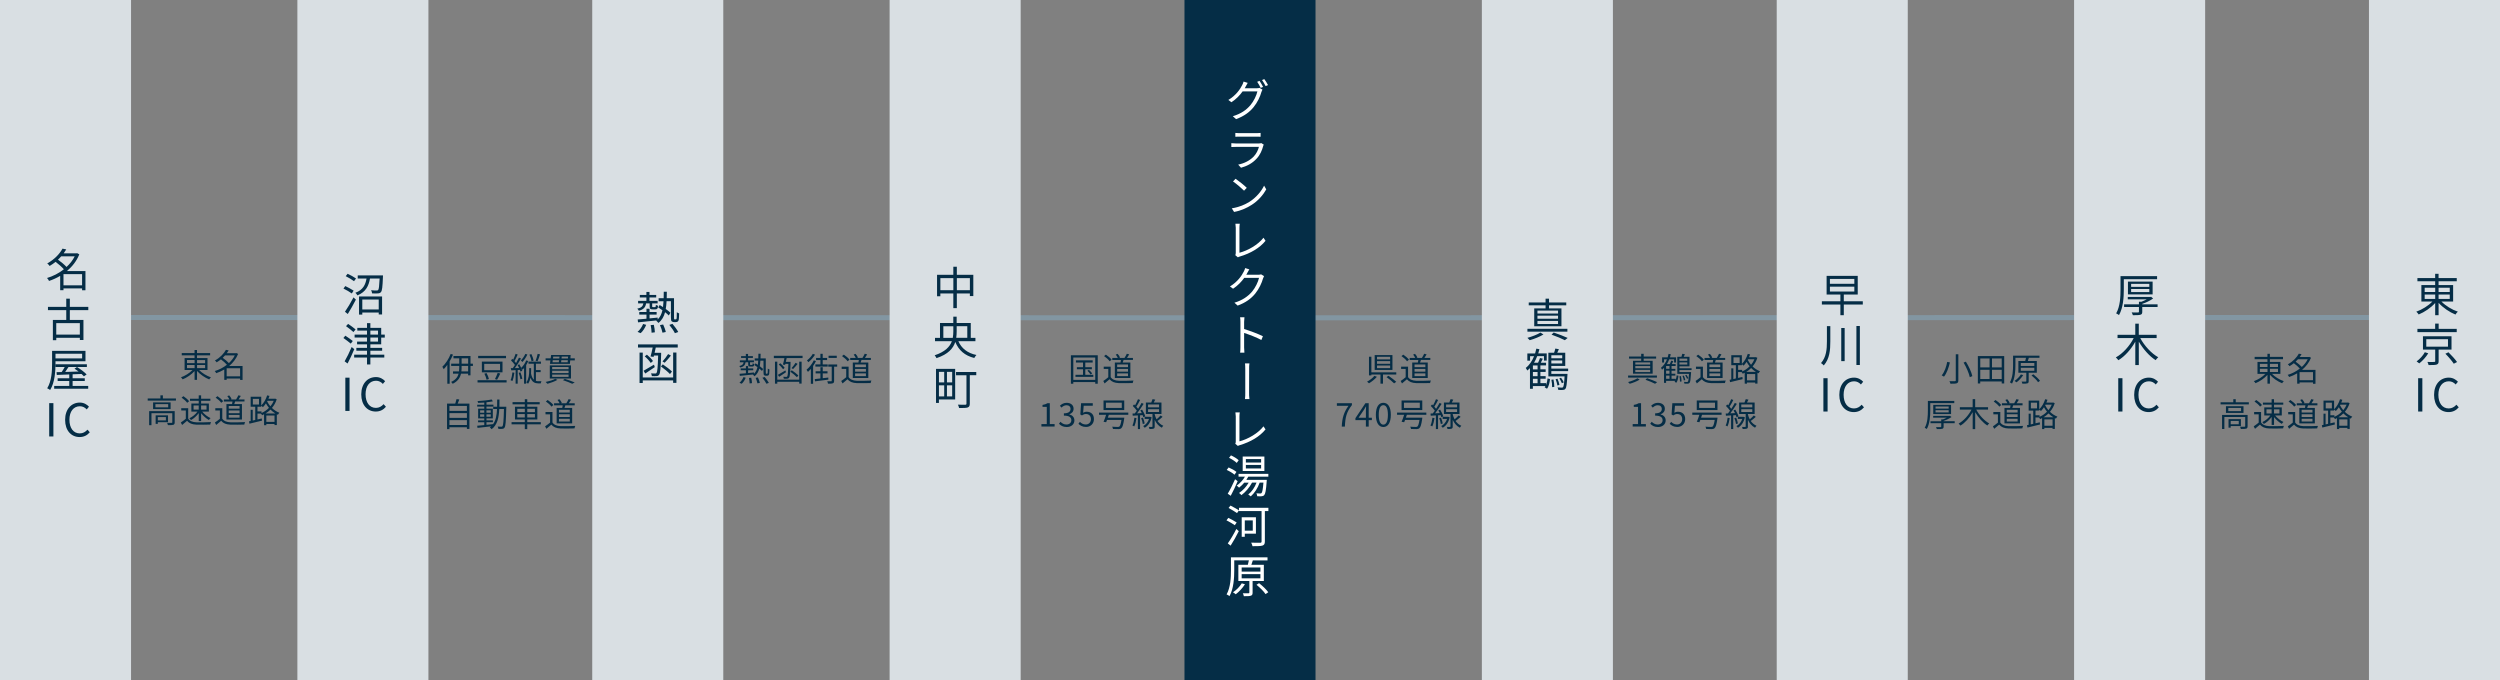
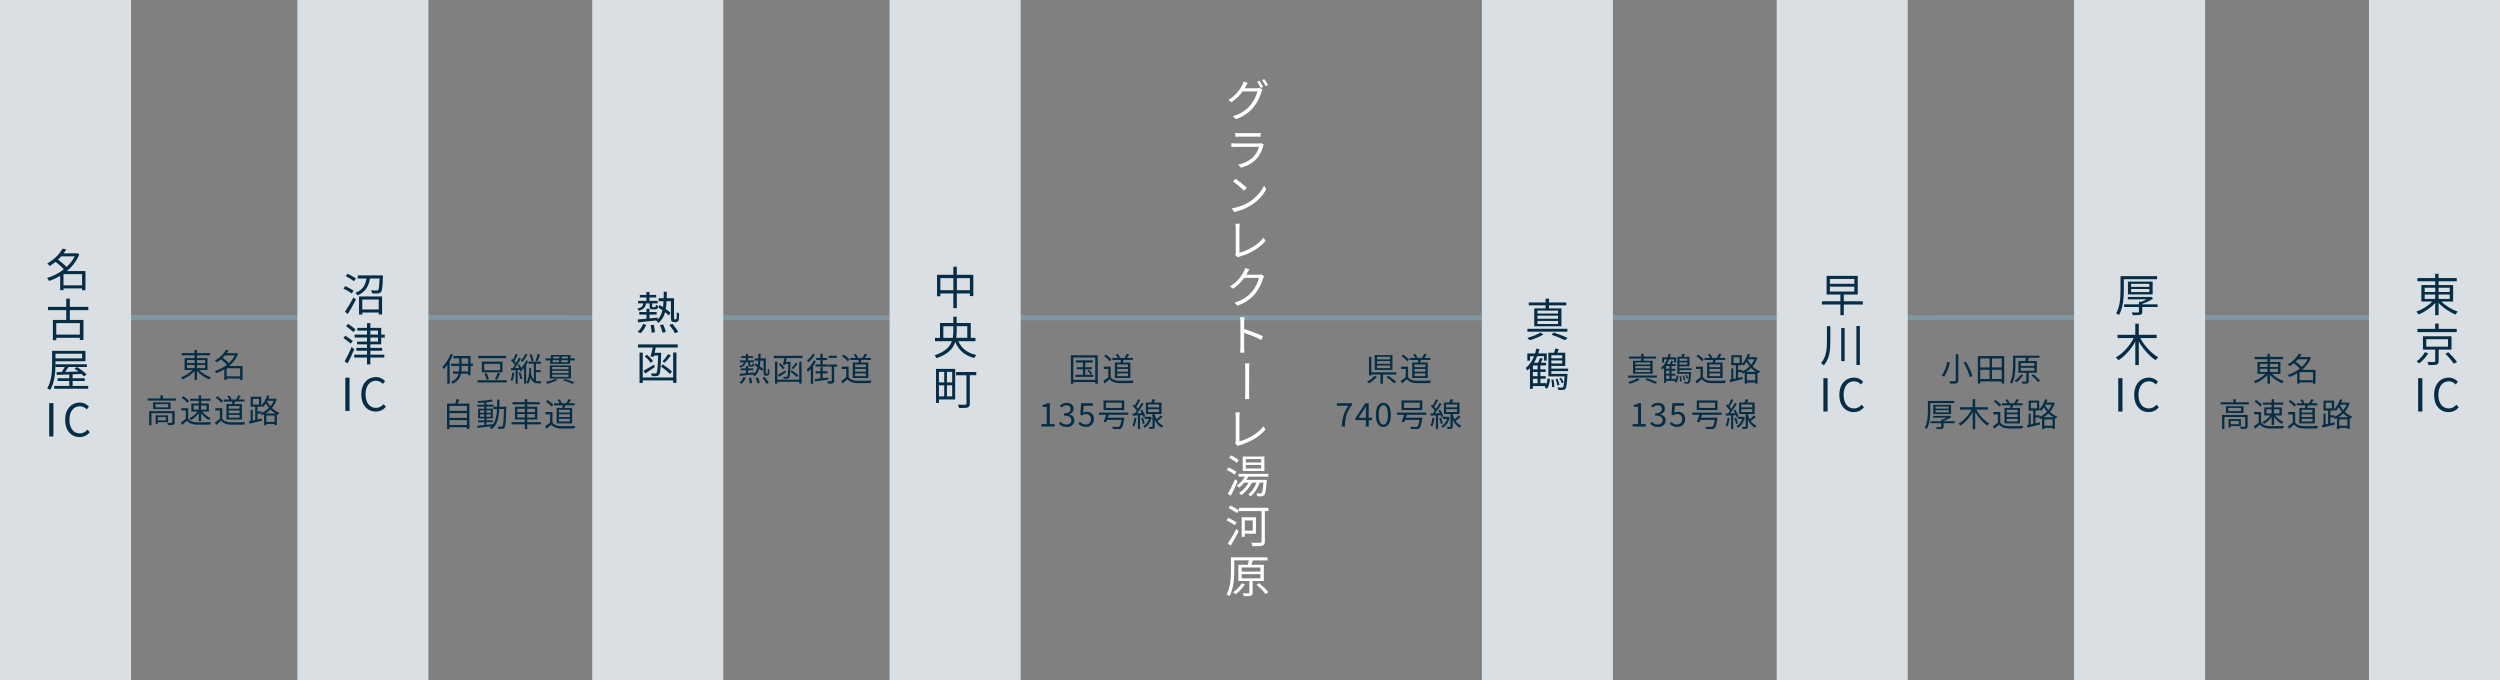
<svg xmlns="http://www.w3.org/2000/svg" viewBox="0 0 992 270">
  <rect x="0" y="0" width="992" height="270" fill="#808080" stroke="none" />
  <line x1="948.95" y1="125.98" x2="495.92" y2="126.11" style="fill: none; stroke: #8296a2; stroke-miterlimit: 10; stroke-width: 2px;" />
  <rect x="940" y="0" width="52" height="270" transform="translate(1932 270) rotate(-180)" style="fill: #d9dfe3;" />
  <rect x="823" y="0" width="52" height="270" transform="translate(1698 270) rotate(-180)" style="fill: #d9dfe3;" />
  <rect x="705" y="0" width="52" height="270" transform="translate(1462 270) rotate(-180)" style="fill: #d9dfe3;" />
  <rect x="588" y="0" width="52" height="270" transform="translate(1228 270) rotate(-180)" style="fill: #d9dfe3;" />
  <line x1="42.97" y1="125.98" x2="496" y2="126.11" style="fill: none; stroke: #8296a2; stroke-miterlimit: 10; stroke-width: 2px;" />
  <rect width="52" height="270" style="fill: #d9dfe3;" />
  <rect x="118" width="52" height="270" style="fill: #d9dfe3;" />
  <rect x="235" width="52" height="270" style="fill: #d9dfe3;" />
  <path d="M33.92 115.19h-1.35v-.76h-7.38v.72h-1.31v-5.69c-1.44.85-2.93 1.53-4.43 2.02-.16-.36-.5-.92-.79-1.17 2.29-.67 4.65-1.85 6.68-3.46-.79-.92-2.11-2.07-3.29-2.95-.72.58-1.49 1.13-2.36 1.64-.18-.31-.63-.79-.94-1.03 2.95-1.6 5.01-3.91 6.05-5.85l1.49.31c-.31.5-.65 1.03-1.03 1.55h5.08l.25-.07.88.47c-1.06 2.67-2.83 4.88-4.92 6.64h7.36v7.63ZM24.28 101.72c-.4.45-.81.9-1.28 1.31 1.21.85 2.57 2 3.4 2.9 1.33-1.22 2.47-2.65 3.24-4.21h-5.37ZM32.57 113.21v-4.43h-7.38v4.43h7.38ZM27.71 123.07v3.87h5.4v7.98h-1.42v-.88h-9.36v.95h-1.35v-8.05h5.31v-3.87h-7.26v-1.31h7.26v-3.24h1.42v3.24h7.33v1.31h-7.33ZM31.68 128.22h-9.36v4.54h9.36v-4.54ZM22.02 144.22c0 3.08-.27 7.54-2.12 10.53-.25-.22-.83-.54-1.17-.68 1.78-2.88 1.94-6.95 1.94-9.85v-4.99h13.25v4.11h-11.9v.88ZM35 153.15v1.1h-13.5v-1.1h5.98v-1.96h-4.61v-1.08h4.61v-1.53c-1.87.09-3.58.14-4.95.2l-.09-1.1 2.03-.05c.4-.59.85-1.31 1.21-2h-3.62v-1.1h12.41v1.1h-7.29c-.41.67-.88 1.37-1.31 1.96 1.64-.05 3.47-.11 5.31-.18-.54-.4-1.1-.79-1.62-1.12l1.01-.65c1.33.83 3.01 2.05 3.8 2.95l-1.08.74c-.23-.29-.56-.61-.92-.94l-3.56.14v1.57h4.83v1.08h-4.83v1.96h6.21ZM22.02 140.37v1.85h10.57v-1.85h-10.57ZM19.52 159.97h1.67v13.22h-1.67v-13.22ZM25.84 166.6c0-4.27 2.5-6.86 5.85-6.86 1.6 0 2.86.79 3.62 1.64l-.9 1.08c-.68-.74-1.57-1.26-2.7-1.26-2.5 0-4.16 2.05-4.16 5.35s1.58 5.42 4.1 5.42c1.26 0 2.21-.56 3.06-1.48l.92 1.04c-1.04 1.21-2.34 1.89-4.05 1.89-3.28 0-5.74-2.54-5.74-6.82ZM968.77 119.66c1.64 1.69 4.2 3.24 6.5 4.01-.32.27-.74.77-.94 1.15-2.34-.94-4.97-2.72-6.7-4.66v4.9h-1.35v-4.84c-1.71 1.93-4.27 3.64-6.55 4.57-.22-.34-.61-.85-.94-1.12 2.27-.79 4.77-2.34 6.37-4.01h-4.36v-6.55h5.47v-1.51h-7.04v-1.26h7.04v-1.69h1.35v1.69h7.22v1.26h-7.22v1.51h5.78v6.55h-4.64ZM962.11 115.87h4.18v-1.71h-4.18v1.71ZM962.11 118.61h4.18v-1.75h-4.18v1.75ZM967.63 114.16v1.71h4.43v-1.71h-4.43ZM972.06 116.86h-4.43v1.75h4.43v-1.75ZM963.53 140.19c-.85 1.42-2.25 2.99-3.56 4-.29-.25-.76-.59-1.06-.79 1.3-.92 2.61-2.4 3.26-3.64l1.37.43ZM974.82 131.78h-15.59v-1.28h7.04v-2.09h1.39v2.09h7.17v1.28ZM967.65 138.72v4.59c0 .77-.18 1.15-.79 1.35-.59.2-1.62.2-3.2.2-.07-.36-.27-.9-.45-1.24 1.24.04 2.36.02 2.67 0 .34 0 .41-.07.41-.32v-4.57h-4.86v-5.29h11.33v5.29h-5.1ZM962.75 137.55h8.61v-2.95h-8.61v2.95ZM971.54 139.78c1.19 1.17 2.7 2.81 3.42 3.87l-1.3.67c-.67-1.04-2.11-2.75-3.33-3.96l1.21-.58ZM959.52 150.07h1.67v13.22h-1.67v-13.22ZM965.84 156.7c0-4.27 2.5-6.86 5.85-6.86 1.6 0 2.86.79 3.62 1.64l-.9 1.08c-.68-.74-1.57-1.26-2.7-1.26-2.5 0-4.16 2.05-4.16 5.35s1.58 5.42 4.1 5.42c1.26 0 2.21-.56 3.06-1.48l.92 1.04c-1.04 1.21-2.34 1.89-4.05 1.89-3.28 0-5.74-2.54-5.74-6.82ZM842.73 110.8v4.03c0 2.97-.23 7.29-1.91 10.19-.25-.2-.81-.54-1.13-.67 1.6-2.79 1.73-6.72 1.73-9.54v-5.24h14.51v1.22h-13.2ZM856.14 121.83h-6.09v1.89c0 .68-.16 1.01-.74 1.17-.59.18-1.53.18-2.99.18-.09-.32-.29-.79-.47-1.1 1.13.04 2.21.04 2.5.02.29-.02.38-.07.38-.31v-1.85h-5.89v-1.08h5.89v-1.01h.97c.72-.27 1.46-.61 2.11-.95h-7.51v-.97h8.98l.29-.05.79.68c-1.17.85-2.83 1.64-4.32 2.12v.18h6.09v1.08ZM844.37 116.81v-5.06h9.79v5.06h-9.79ZM845.63 113.82h7.22v-1.17h-7.22v1.17ZM845.63 115.89h7.22v-1.21h-7.22v1.21ZM849.26 134.16c1.62 3.04 4.43 6.1 7.13 7.6-.32.27-.79.77-1.03 1.15-2.45-1.55-4.93-4.36-6.68-7.35v9.31h-1.39v-9.29c-1.71 3.06-4.18 5.83-6.72 7.36-.25-.34-.7-.85-1.01-1.12 2.75-1.49 5.51-4.55 7.09-7.67h-6.41v-1.31h7.04v-4.41h1.39v4.41h7.08v1.31h-6.5ZM840.52 150.07h1.67v13.22h-1.67v-13.22ZM846.84 156.7c0-4.27 2.5-6.86 5.85-6.86 1.6 0 2.86.79 3.62 1.64l-.9 1.08c-.68-.74-1.57-1.26-2.7-1.26-2.5 0-4.16 2.05-4.16 5.35s1.58 5.42 4.1 5.42c1.26 0 2.21-.56 3.06-1.48l.92 1.04c-1.04 1.21-2.34 1.89-4.05 1.89-3.28 0-5.74-2.54-5.74-6.82ZM739.16 120.83h-7.54v4.25h-1.35v-4.25h-7.35v-1.28h7.35v-2.67h-5.47v-7.42h12.35v7.42h-5.53v2.67h7.54v1.28ZM726.11 112.6h9.69v-1.93h-9.69v1.93ZM726.11 115.68h9.69v-1.94h-9.69v1.94ZM726.27 129.41v6.09c0 3.42-.27 6.84-2.59 9.51-.23-.31-.77-.74-1.1-.94 2.11-2.41 2.34-5.51 2.34-8.59v-6.07h1.35ZM731.96 130.15v13.14h-1.35v-13.14h1.35ZM737.99 129.35v15.48h-1.37v-15.48h1.37ZM723.52 150.07h1.67v13.22h-1.67v-13.22ZM729.84 156.7c0-4.27 2.5-6.86 5.85-6.86 1.6 0 2.86.79 3.62 1.64l-.9 1.08c-.68-.74-1.57-1.26-2.7-1.26-2.5 0-4.16 2.05-4.16 5.35s1.58 5.42 4.1 5.42c1.26 0 2.21-.56 3.06-1.48l.92 1.04c-1.04 1.21-2.34 1.89-4.05 1.89-3.28 0-5.74-2.54-5.74-6.82ZM621.94 131.61h-15.86v-1.13h15.86v1.13ZM612.44 132.72c-1.44.88-3.65 1.78-5.44 2.27-.22-.25-.63-.68-.92-.94 1.8-.47 4.03-1.35 5.17-2.09l1.19.76ZM613.28 121.16h-6.68v-1.15h6.68v-1.49h1.37v1.49h6.84v1.15h-6.84v1.21h4.93v7.08h-10.8v-7.08h4.5v-1.21ZM618.23 123.25h-8.17v1.17h8.17v-1.17ZM618.23 125.27h-8.17v1.21h8.17v-1.21ZM618.23 127.34h-8.17v1.21h8.17v-1.21ZM616.52 131.95c2 .67 4.18 1.51 5.53 2.14l-1.12.9c-1.22-.63-3.26-1.49-5.28-2.2l.86-.85ZM613.48 152.72c.31-.76.5-1.67.59-2.56l.99.25c-.18 1.4-.47 2.93-1.21 3.83l-.94-.56c.13-.14.23-.32.34-.5h-5.01v1.1h-1.15v-8.21c-.34.34-.7.67-1.08.95-.11-.29-.41-.77-.59-1.03 1.49-1.15 2.57-2.84 3.31-4.66h-1.6v1.78h-1.08v-2.86h3.08c.2-.63.36-1.28.49-1.91l1.22.23c-.14.56-.29 1.12-.47 1.67h3.37v2.86h-1.1v-1.78h-2.67c-.34.9-.76 1.78-1.26 2.61h1.6c.29-.59.61-1.35.76-1.87l1.13.27c-.27.54-.56 1.12-.81 1.6h2.09v1.06h-2.25v1.57h2.09v1.03h-2.09v1.66h2.09v1.03h-2.09v1.76h2.23v.67ZM610.11 145.02h-1.85v1.57h1.85v-1.57ZM610.11 147.61h-1.85v1.66h1.85v-1.66ZM608.26 152.06h1.85v-1.76h-1.85v1.76ZM615.57 147.28v1.06h6.41s-.02.32-.02.49c-.22 3.65-.41 4.99-.83 5.47-.25.29-.52.4-.97.43-.4.04-1.1.02-1.84-.02-.02-.29-.13-.72-.29-.99.74.07 1.39.09 1.66.09.23 0 .38-.04.5-.16.29-.32.47-1.44.63-4.3h-6.43v-9.38h2.27c.2-.56.4-1.21.49-1.66l1.42.25c-.22.49-.43.97-.65 1.4h3.17v5.24h-5.53v1.06h6.68v1.01h-6.68ZM615.57 140.96v1.19h4.32v-1.19h-4.32ZM619.89 144.22v-1.19h-4.32v1.19h4.32ZM616.42 150.56c.2.94.34 2.16.34 2.95l-.88.11c.04-.79-.09-2-.29-2.93l.83-.13ZM618 150.27c.36.79.68 1.8.79 2.47l-.81.22c-.09-.68-.4-1.69-.72-2.49l.74-.2ZM619.75 152.06c-.16-.52-.61-1.33-1.01-1.91l.68-.27c.43.58.88 1.35 1.08 1.85l-.76.32ZM139.58 116.44c-.72-.56-2.18-1.39-3.29-1.94l.72-.99c1.08.52 2.56 1.31 3.31 1.82l-.74 1.12ZM136.88 123.7c.95-1.35 2.34-3.67 3.39-5.69l.95.88c-.95 1.85-2.18 4.05-3.22 5.71l-1.12-.9ZM140.48 111.58c-.72-.58-2.18-1.44-3.3-2l.76-.95c1.1.5 2.57 1.31 3.33 1.87l-.79 1.08ZM151.97 109.28s0 .41-.02.59c-.16 4.02-.32 5.51-.79 6.03-.31.36-.65.49-1.19.52-.49.05-1.4.04-2.32 0-.04-.4-.18-.9-.4-1.26.94.11 1.84.11 2.16.11.31 0 .5-.02.65-.2.27-.29.43-1.49.58-4.54h-3.83c-.5 2.81-1.57 5.31-4.99 6.68-.16-.31-.52-.81-.81-1.04 3.1-1.12 4.03-3.3 4.43-5.64h-3.49v-1.26h10.03ZM142.46 117.63h9.15v7.15h-1.33v-.76h-6.52v.81h-1.3v-7.2ZM143.76 118.86v3.94h6.52v-3.94h-6.52ZM139.19 136.35c-.67-.58-1.96-1.55-2.93-2.23l.77-.92c.95.63 2.29 1.55 2.95 2.11l-.79 1.04ZM140.59 138.53c-.76 1.85-1.78 4.03-2.67 5.71l-1.17-.86c.81-1.37 1.94-3.67 2.79-5.69l1.04.85ZM140.25 131.76c-.65-.61-1.98-1.64-2.95-2.34l.83-.9c.95.63 2.3 1.6 2.97 2.2l-.85 1.04ZM146.96 136.62v1.42h4.68v1.12h-4.68v1.57h5.53v1.15h-5.53v2.75h-1.33v-2.75h-5.1v-1.15h5.1v-1.57h-4.23v-1.12h4.23v-1.42h-3.94v-1.08h3.94v-1.6h-4.92v-1.17h4.92v-1.58h-3.85v-1.08h3.85v-1.89h1.33v1.89h4.3v2.67h1.42v1.17h-1.42v2.68h-4.3ZM146.96 132.77h3.04v-1.58h-3.04v1.58ZM146.96 135.54h3.04v-1.6h-3.04v1.6ZM137.03 149.85h1.67v13.22h-1.67v-13.22ZM143.35 156.48c0-4.27 2.5-6.86 5.85-6.86 1.6 0 2.86.79 3.62 1.64l-.9 1.08c-.68-.74-1.57-1.26-2.7-1.26-2.5 0-4.16 2.05-4.16 5.35s1.58 5.42 4.1 5.42c1.26 0 2.21-.56 3.06-1.48l.92 1.04c-1.04 1.21-2.34 1.89-4.05 1.89-3.28 0-5.74-2.54-5.74-6.82ZM256.37 120.39c-.25 1.51-.95 2.41-2.88 2.92-.11-.25-.4-.65-.61-.83 1.62-.36 2.21-.97 2.41-2.09h-2.09v-1.01h3.29v-1.35h-2.61v-.99h2.61v-1.21h1.22v1.21h2.67v.99h-2.67v1.35h3.24v1.01h-2.16v1.15c0 .29.02.32.31.32h.79c.27 0 .32-.09.36-.9.2.16.59.29.88.38-.09 1.12-.38 1.42-1.08 1.42h-1.1c-.95 0-1.17-.25-1.17-1.22v-1.15h-1.42ZM252.98 131.68c.88-.7 1.73-1.94 2.21-3.13l1.22.34c-.47 1.21-1.3 2.52-2.2 3.31l-1.24-.52ZM268.07 126.71c.13 0 .23-.02.31-.09.07-.07.11-.25.14-.59.02-.34.04-1.13.04-2.16.23.22.61.4.92.49-.02.94-.07 2.07-.14 2.43-.07.41-.22.67-.43.81-.2.14-.47.22-.77.22h-.7c-.32 0-.67-.11-.9-.32-.23-.23-.32-.52-.32-1.73v-6.25h-1.73c-.05 1.1-.16 2.12-.32 3.08.74.52 1.4 1.06 1.84 1.49l-.63 1.1c-.36-.38-.88-.85-1.48-1.31-.47 1.78-1.28 3.21-2.65 4.27-.18-.29-.59-.68-.86-.88l.18-.13c-2.7.29-5.46.58-7.4.77l-.13-1.15c.95-.05 2.16-.16 3.48-.29v-1.64h-2.86v-1.03h2.86v-1.3h1.22v1.3h2.81v1.03h-2.81v1.51c1.04-.09 2.14-.22 3.22-.32l.02.74c.97-.95 1.55-2.18 1.87-3.65-.56-.41-1.13-.81-1.67-1.13l.59-.95c.41.25.86.52 1.31.83.09-.72.16-1.49.2-2.32h-1.94v-1.21h2c.02-.81.04-1.66.04-2.56h1.22c-.02.9-.02 1.75-.05 2.56h2.9v7.53c0 .45.02.74.07.83.05.05.14.05.23.05h.34ZM259.44 128.89c.23.97.4 2.21.41 2.97l-1.3.16c-.02-.77-.14-2.03-.36-3.02l1.24-.11ZM263.14 128.75c.43.95.9 2.21 1.04 2.99l-1.31.27c-.14-.79-.56-2.05-.99-3.02l1.26-.23ZM266.83 128.5c.85.99 1.84 2.34 2.3 3.24l-1.33.47c-.41-.88-1.37-2.27-2.21-3.29l1.24-.41ZM268.93 136.65v1.26h-8.73c-.14.68-.29 1.4-.45 2.07h2.59v.58c-.16 5.64-.34 7.56-.79 8.14-.27.38-.59.5-1.04.54-.43.05-1.13.04-1.85 0-.04-.32-.16-.79-.34-1.08.72.05 1.39.05 1.66.05.25.02.4-.04.54-.22.31-.43.49-2.14.63-6.91h-1.66c-.05.2-.09.38-.14.54l-1.22-.16c.29-.94.61-2.3.85-3.55h-5.82v-1.26h15.79ZM267.1 139.89h1.31v12.03h-1.31v-.97h-12.05v1.03h-1.28v-12.08h1.28v9.87h12.05v-9.87ZM255.38 147.11c1.03-.58 2.59-1.49 4.12-2.41l.32.97c-1.3.88-2.68 1.78-3.78 2.54l-.67-1.1ZM258.22 144.03c-.47-.74-1.48-1.87-2.38-2.63l.85-.67c.94.76 1.94 1.8 2.41 2.52l-.88.77ZM265.84 148.42c-.77-.83-2.3-2.12-3.58-3.01l.74-.83c1.31.86 2.88 2.07 3.64 2.86l-.79.97ZM266.22 141.09c-.79 1.01-1.73 2.09-2.48 2.83l-.86-.5c.72-.77 1.71-2.05 2.23-2.92l1.12.59Z" style="fill: #052d46;" />
  <rect x="353" width="52" height="270" style="fill: #d9dfe3;" />
  <path d="M386.21 109.05v8.43h-1.37v-1.03h-5.17v5.83h-1.39v-5.83h-5.15v1.12h-1.31v-8.52h6.46v-3.2h1.39v3.2h6.54ZM378.29 115.14v-4.77h-5.15v4.77h5.15ZM384.85 115.14v-4.77h-5.17v4.77h5.17ZM380.27 135.37c1.24 2.86 3.62 4.75 7.18 5.49-.29.27-.67.83-.86 1.19-3.76-.94-6.18-3.06-7.53-6.37-.83 2.57-2.83 4.9-7.45 6.43-.13-.31-.49-.86-.74-1.13 4.18-1.39 6.03-3.4 6.84-5.6h-6.7v-1.31h1.98v-5.91h5.28v-2.5h1.33v2.5h5.6v5.91h1.85v1.31h-6.79ZM378.06 134.06c.16-.88.22-1.78.22-2.66v-1.94h-3.96v4.61h3.75ZM379.61 129.45v1.94c0 .88-.04 1.78-.18 2.66h4.39v-4.61h-4.21ZM379.01 158.5h-6.45v1.39h-1.15v-13.52h7.6v12.14ZM372.57 147.55v4.18h2.09v-4.18h-2.09ZM372.57 157.29h2.09v-4.39h-2.09v4.39ZM377.82 147.55h-2.07v4.18h2.07v-4.18ZM377.82 157.29v-4.39h-2.07v4.39h2.07ZM387.38 148.89h-2.56v11.24c0 .88-.2 1.31-.83 1.55-.63.22-1.73.22-3.42.22-.07-.36-.27-.97-.47-1.33 1.28.05 2.56.04 2.9.04.36-.02.49-.13.49-.47v-11.24h-4.14v-1.3h8.03v1.3Z" style="fill: #052d46;" />
-   <rect x="470" width="52" height="270" style="fill: #052d46;" />
-   <path d="M494.31 34.3c-.13.23-.25.47-.41.72h4.74c.47 0 .85-.04 1.13-.16l1.17.7c-.14.25-.32.65-.41.94-.47 1.76-1.55 4.12-3.1 6.01-1.58 1.94-3.69 3.55-6.95 4.77l-1.3-1.17c3.22-.94 5.4-2.5 6.99-4.38 1.35-1.6 2.41-3.87 2.77-5.46h-5.87c-1.06 1.48-2.52 3.04-4.43 4.3l-1.24-.9c3.03-1.8 4.74-4.34 5.51-5.91.18-.31.43-.95.54-1.39l1.64.52c-.29.47-.59 1.04-.77 1.39ZM501.19 34.48l-.94.41c-.34-.72-.94-1.76-1.4-2.43l.92-.38c.43.61 1.06 1.67 1.42 2.4ZM503.15 33.76l-.94.41c-.4-.76-.95-1.75-1.44-2.41l.9-.38c.47.63 1.15 1.73 1.48 2.38ZM501.24 57.92c-.45 1.73-1.24 3.55-2.56 4.97-1.82 2.02-4.03 3.06-6.25 3.67l-1.12-1.24c2.48-.5 4.66-1.64 6.16-3.21 1.06-1.12 1.75-2.54 2.07-3.82h-9.24c-.4 0-1.08.02-1.71.05v-1.53c.63.05 1.24.11 1.71.11h9.22c.38 0 .77-.05.97-.14l.97.61c-.07.18-.18.4-.23.52ZM491.73 52.84h6.9c.54 0 1.15-.04 1.58-.09v1.51c-.43-.04-1.03-.04-1.62-.04h-6.86c-.52 0-1.08.02-1.55.04v-1.51c.45.05.99.09 1.55.09ZM495.77 80.09c2.7-1.69 4.81-4.29 5.82-6.43l.86 1.49c-1.21 2.18-3.24 4.56-5.89 6.21-1.75 1.1-3.94 2.2-6.88 2.74l-.9-1.44c3.04-.47 5.31-1.53 6.99-2.57ZM494.72 74.53l-1.08 1.13c-.9-.9-3.06-2.79-4.38-3.65l1.01-1.08c1.22.83 3.49 2.63 4.45 3.6ZM490.35 100.38v-10.01c0-.45-.07-1.24-.14-1.58h1.73c-.07.43-.13 1.08-.13 1.58v9.92c3.35-.86 7.38-3.15 9.54-5.96l.81 1.22c-2.27 2.81-5.89 4.97-10.23 6.25-.2.05-.47.14-.74.31l-1.03-.86c.14-.29.18-.52.18-.86ZM494.94 108.28c-.13.23-.25.49-.41.74h4.74c.47 0 .86-.05 1.13-.16l1.17.7c-.14.23-.31.65-.4.94-.49 1.75-1.55 4.1-3.1 6.01-1.6 1.94-3.69 3.55-6.97 4.75l-1.28-1.15c3.2-.95 5.38-2.52 6.99-4.38 1.35-1.6 2.41-3.87 2.77-5.46h-5.87c-1.06 1.48-2.52 3.04-4.43 4.3l-1.24-.9c3.01-1.8 4.74-4.36 5.49-5.91.18-.31.45-.95.56-1.39l1.64.52c-.29.47-.61 1.04-.79 1.37ZM492.2 127.72c0-.5-.04-1.3-.13-1.84h1.73c-.07.54-.13 1.3-.13 1.84v2.84c2.3.7 5.62 1.94 7.45 2.86l-.61 1.49c-1.89-1.03-4.9-2.18-6.84-2.79v5.74c0 .56.05 1.49.11 2.07h-1.69c.07-.56.11-1.4.11-2.07v-10.15ZM494.11 146.2c0-.5 0-1.4-.09-2h1.75c-.11.59-.11 1.49-.11 1.98l-.02 9.69c0 .54 0 1.66.13 2.47h-1.76c.11-.81.11-1.84.11-2.47v-9.67ZM490.35 175.22v-10.01c0-.45-.07-1.24-.14-1.58h1.73c-.07.43-.13 1.08-.13 1.58v9.92c3.35-.86 7.38-3.15 9.54-5.96l.81 1.22c-2.27 2.81-5.89 4.97-10.23 6.25-.2.05-.47.14-.74.31l-1.03-.86c.14-.29.18-.52.18-.86ZM489.84 188.36c-.63-.59-1.96-1.39-3.08-1.89l.76-.99c1.08.45 2.43 1.19 3.1 1.78l-.77 1.1ZM491.1 190.95c-.79 1.89-1.84 4.11-2.75 5.78l-1.19-.83c.85-1.37 2.03-3.71 2.92-5.74l1.03.79ZM490.73 183.68c-.63-.63-1.94-1.49-3.04-2.02l.76-.97c1.08.49 2.43 1.28 3.06 1.93l-.77 1.06ZM495.32 189.14c-.23.43-.49.86-.77 1.28h8.12s-.02.36-.05.56c-.25 3.58-.52 4.95-.97 5.47-.29.32-.59.41-1.03.47-.36.04-1.04.04-1.76-.02-.02-.34-.14-.85-.32-1.15.65.07 1.26.07 1.49.07.27 0 .41-.02.56-.2.29-.31.52-1.39.74-4.12h-1.49c-.77 2.21-2.05 4.16-3.53 5.46-.22-.2-.72-.58-1.01-.76 1.44-1.1 2.57-2.79 3.29-4.7h-1.78c-1.03 1.98-2.61 3.78-4.21 4.97-.2-.23-.65-.65-.94-.86 1.49-.99 2.9-2.47 3.82-4.1h-1.75c-.65.77-1.37 1.46-2.07 2-.2-.23-.67-.63-.95-.83 1.26-.86 2.47-2.14 3.28-3.53h-2.54v-1.12h11.83v1.12h-7.94ZM501.71 186.9h-8.61v-5.76h8.61v5.76ZM500.41 182.17h-6.05v1.37h6.05v-1.37ZM500.41 184.49h-6.05v1.4h6.05v-1.4ZM489.97 208.4c-.74-.52-2.21-1.39-3.31-1.94l.74-.97c1.04.5 2.54 1.31 3.31 1.82l-.74 1.1ZM487.18 215.63c.97-1.35 2.39-3.71 3.4-5.74l.97.88c-.94 1.89-2.18 4.11-3.24 5.74l-1.13-.88ZM503.29 202.78h-1.39v12.06c0 .97-.27 1.42-.95 1.64-.7.23-1.98.25-3.96.25-.07-.4-.31-1.03-.52-1.4 1.57.05 3.11.04 3.56.04.41-.02.56-.14.56-.54v-12.05h-8.97v-.25l-.77 1.06c-.76-.54-2.23-1.42-3.35-2.03l.76-.95c1.1.56 2.58 1.39 3.37 1.89v-1.01h11.67v1.3ZM493.93 211.76v1.24h-1.22v-7.74h5.64v6.5h-4.41ZM493.93 206.49v4.07h3.17v-4.07h-3.17ZM497.03 230.54v4.59c0 .7-.14 1.06-.68 1.24-.54.2-1.4.2-2.79.2-.05-.34-.25-.83-.41-1.17 1.04.04 1.98.04 2.25.02.27 0 .34-.09.34-.31v-4.57h-4.36v-6.43h3.76c.16-.56.32-1.22.41-1.76h-5.8v3.96c0 2.97-.23 7.29-1.89 10.23-.25-.22-.81-.56-1.15-.68 1.58-2.81 1.73-6.73 1.73-9.56v-5.15h14.51v1.21h-5.83c-.18.59-.38 1.22-.58 1.76h4.95v6.43h-4.47ZM494 231.83c-.94 1.51-2.36 3.01-3.66 3.98-.23-.23-.79-.61-1.1-.79 1.33-.86 2.66-2.2 3.49-3.55l1.26.36ZM492.69 226.81h7.44v-1.64h-7.44v1.64ZM492.69 229.47h7.44v-1.66h-7.44v1.66ZM499.6 231.4c1.33 1.04 2.92 2.54 3.65 3.6l-1.08.74c-.68-1.06-2.25-2.61-3.6-3.69l1.03-.65Z" style="fill: #fff;" />
+   <path d="M494.31 34.3c-.13.23-.25.47-.41.72h4.74c.47 0 .85-.04 1.13-.16l1.17.7c-.14.25-.32.65-.41.94-.47 1.76-1.55 4.12-3.1 6.01-1.58 1.94-3.69 3.55-6.95 4.77l-1.3-1.17c3.22-.94 5.4-2.5 6.99-4.38 1.35-1.6 2.41-3.87 2.77-5.46h-5.87c-1.06 1.48-2.52 3.04-4.43 4.3l-1.24-.9c3.03-1.8 4.74-4.34 5.51-5.91.18-.31.43-.95.54-1.39l1.64.52c-.29.47-.59 1.04-.77 1.39ZM501.19 34.48l-.94.41c-.34-.72-.94-1.76-1.4-2.43l.92-.38c.43.61 1.06 1.67 1.42 2.4ZM503.15 33.76l-.94.41c-.4-.76-.95-1.75-1.44-2.41l.9-.38c.47.63 1.15 1.73 1.48 2.38ZM501.24 57.92c-.45 1.73-1.24 3.55-2.56 4.97-1.82 2.02-4.03 3.06-6.25 3.67l-1.12-1.24c2.48-.5 4.66-1.64 6.16-3.21 1.06-1.12 1.75-2.54 2.07-3.82h-9.24c-.4 0-1.08.02-1.71.05v-1.53c.63.05 1.24.11 1.71.11h9.22c.38 0 .77-.05.97-.14l.97.61c-.07.18-.18.4-.23.52ZM491.73 52.84h6.9c.54 0 1.15-.04 1.58-.09v1.51c-.43-.04-1.03-.04-1.62-.04h-6.86c-.52 0-1.08.02-1.55.04v-1.51c.45.05.99.09 1.55.09ZM495.77 80.09c2.7-1.69 4.81-4.29 5.82-6.43l.86 1.49c-1.21 2.18-3.24 4.56-5.89 6.21-1.75 1.1-3.94 2.2-6.88 2.74l-.9-1.44c3.04-.47 5.31-1.53 6.99-2.57ZM494.72 74.53l-1.08 1.13c-.9-.9-3.06-2.79-4.38-3.65l1.01-1.08c1.22.83 3.49 2.63 4.45 3.6ZM490.35 100.38v-10.01c0-.45-.07-1.24-.14-1.58h1.73c-.07.43-.13 1.08-.13 1.58v9.92c3.35-.86 7.38-3.15 9.54-5.96l.81 1.22c-2.27 2.81-5.89 4.97-10.23 6.25-.2.05-.47.14-.74.31l-1.03-.86c.14-.29.18-.52.18-.86ZM494.94 108.28c-.13.23-.25.49-.41.74h4.74c.47 0 .86-.05 1.13-.16l1.17.7c-.14.23-.31.65-.4.94-.49 1.75-1.55 4.1-3.1 6.01-1.6 1.94-3.69 3.55-6.97 4.75l-1.28-1.15c3.2-.95 5.38-2.52 6.99-4.38 1.35-1.6 2.41-3.87 2.77-5.46h-5.87c-1.06 1.48-2.52 3.04-4.43 4.3l-1.24-.9c3.01-1.8 4.74-4.36 5.49-5.91.18-.31.45-.95.56-1.39l1.64.52c-.29.47-.61 1.04-.79 1.37ZM492.2 127.72c0-.5-.04-1.3-.13-1.84h1.73c-.07.54-.13 1.3-.13 1.84v2.84c2.3.7 5.62 1.94 7.45 2.86l-.61 1.49c-1.89-1.03-4.9-2.18-6.84-2.79v5.74c0 .56.05 1.49.11 2.07h-1.69c.07-.56.11-1.4.11-2.07v-10.15ZM494.11 146.2c0-.5 0-1.4-.09-2h1.75c-.11.59-.11 1.49-.11 1.98l-.02 9.69c0 .54 0 1.66.13 2.47h-1.76c.11-.81.11-1.84.11-2.47v-9.67ZM490.35 175.22v-10.01c0-.45-.07-1.24-.14-1.58h1.73c-.07.43-.13 1.08-.13 1.58v9.92c3.35-.86 7.38-3.15 9.54-5.96l.81 1.22c-2.27 2.81-5.89 4.97-10.23 6.25-.2.05-.47.14-.74.31l-1.03-.86c.14-.29.18-.52.18-.86ZM489.84 188.36c-.63-.59-1.96-1.39-3.08-1.89l.76-.99c1.08.45 2.43 1.19 3.1 1.78l-.77 1.1ZM491.1 190.95c-.79 1.89-1.84 4.11-2.75 5.78l-1.19-.83c.85-1.37 2.03-3.71 2.92-5.74l1.03.79ZM490.73 183.68c-.63-.63-1.94-1.49-3.04-2.02l.76-.97c1.08.49 2.43 1.28 3.06 1.93l-.77 1.06ZM495.32 189.14c-.23.43-.49.86-.77 1.28h8.12s-.02.36-.05.56c-.25 3.58-.52 4.95-.97 5.47-.29.32-.59.41-1.03.47-.36.04-1.04.04-1.76-.02-.02-.34-.14-.85-.32-1.15.65.07 1.26.07 1.49.07.27 0 .41-.02.56-.2.29-.31.52-1.39.74-4.12h-1.49c-.77 2.21-2.05 4.16-3.53 5.46-.22-.2-.72-.58-1.01-.76 1.44-1.1 2.57-2.79 3.29-4.7h-1.78c-1.03 1.98-2.61 3.78-4.21 4.97-.2-.23-.65-.65-.94-.86 1.49-.99 2.9-2.47 3.82-4.1h-1.75c-.65.77-1.37 1.46-2.07 2-.2-.23-.67-.63-.95-.83 1.26-.86 2.47-2.14 3.28-3.53h-2.54v-1.12h11.83v1.12h-7.94ZM501.71 186.9h-8.61v-5.76h8.61v5.76ZM500.41 182.17h-6.05v1.37h6.05v-1.37ZM500.41 184.49h-6.05v1.4h6.05v-1.4ZM489.97 208.4c-.74-.52-2.21-1.39-3.31-1.94l.74-.97c1.04.5 2.54 1.31 3.31 1.82l-.74 1.1ZM487.18 215.63c.97-1.35 2.39-3.71 3.4-5.74l.97.88c-.94 1.89-2.18 4.11-3.24 5.74l-1.13-.88M503.29 202.78h-1.39v12.06c0 .97-.27 1.42-.95 1.64-.7.23-1.98.25-3.96.25-.07-.4-.31-1.03-.52-1.4 1.57.05 3.11.04 3.56.04.41-.02.56-.14.56-.54v-12.05h-8.97v-.25l-.77 1.06c-.76-.54-2.23-1.42-3.35-2.03l.76-.95c1.1.56 2.58 1.39 3.37 1.89v-1.01h11.67v1.3ZM493.93 211.76v1.24h-1.22v-7.74h5.64v6.5h-4.41ZM493.93 206.49v4.07h3.17v-4.07h-3.17ZM497.03 230.54v4.59c0 .7-.14 1.06-.68 1.24-.54.2-1.4.2-2.79.2-.05-.34-.25-.83-.41-1.17 1.04.04 1.98.04 2.25.02.27 0 .34-.09.34-.31v-4.57h-4.36v-6.43h3.76c.16-.56.32-1.22.41-1.76h-5.8v3.96c0 2.97-.23 7.29-1.89 10.23-.25-.22-.81-.56-1.15-.68 1.58-2.81 1.73-6.73 1.73-9.56v-5.15h14.51v1.21h-5.83c-.18.59-.38 1.22-.58 1.76h4.95v6.43h-4.47ZM494 231.83c-.94 1.51-2.36 3.01-3.66 3.98-.23-.23-.79-.61-1.1-.79 1.33-.86 2.66-2.2 3.49-3.55l1.26.36ZM492.69 226.81h7.44v-1.64h-7.44v1.64ZM492.69 229.47h7.44v-1.66h-7.44v1.66ZM499.6 231.4c1.33 1.04 2.92 2.54 3.65 3.6l-1.08.74c-.68-1.06-2.25-2.61-3.6-3.69l1.03-.65Z" style="fill: #fff;" />
  <path d="M79.01 146.83c1.18 1.22 3.03 2.34 4.69 2.9-.23.2-.53.56-.68.83-1.69-.68-3.59-1.96-4.84-3.37v3.54h-.97v-3.5c-1.24 1.39-3.08 2.63-4.73 3.3-.16-.25-.44-.61-.68-.81 1.64-.57 3.44-1.69 4.6-2.9h-3.15v-4.73h3.95v-1.09h-5.08v-.91h5.08v-1.22h.97v1.22h5.21v.91h-5.21v1.09h4.17v4.73h-3.35ZM74.2 144.1h3.02v-1.24h-3.02v1.24ZM74.2 146.08h3.02v-1.26h-3.02v1.26ZM78.19 142.87v1.24h3.2v-1.24h-3.2ZM81.39 144.82h-3.2v1.26h3.2v-1.26ZM96.25 150.76h-.98v-.55h-5.33v.52h-.95v-4.11c-1.04.61-2.12 1.1-3.2 1.46-.12-.26-.36-.66-.57-.85 1.65-.48 3.35-1.34 4.82-2.5-.57-.66-1.52-1.5-2.38-2.13-.52.42-1.08.82-1.7 1.18-.13-.22-.46-.57-.68-.74 2.13-1.16 3.61-2.82 4.37-4.23l1.08.22c-.22.36-.47.74-.74 1.12h3.67l.18-.05.64.34c-.77 1.92-2.04 3.52-3.55 4.8h5.32v5.51ZM89.29 141.03c-.29.33-.58.65-.92.95.87.61 1.86 1.44 2.46 2.09.96-.88 1.78-1.91 2.34-3.04h-3.87ZM95.27 149.33v-3.2h-5.33v3.2h5.33ZM69.82 158.1v.85h-11.21v-.85h5.04v-1.23h.98v1.23h5.19ZM69.32 167.59c0 .52-.12.81-.52.97-.43.14-1.1.14-2.18.14-.05-.26-.18-.65-.31-.9.83.03 1.56.03 1.79 0 .22 0 .26-.06.26-.25v-3.6h-8.26v4.77h-.92v-5.59h10.14v4.45ZM67.7 159.67v2.65h-6.96v-2.65h6.96ZM66.74 160.36h-5.07v1.26h5.07v-1.26ZM62.62 167.54v.65h-.86v-3.39h4.91v2.74h-4.06ZM62.62 165.49v1.33h3.2v-1.33h-3.2ZM74.67 166.11c.61.95 1.74 1.39 3.24 1.46 1.42.05 4.3.01 5.82-.09-.1.23-.27.69-.31.99-1.42.05-4.08.08-5.51.03-1.69-.06-2.85-.53-3.68-1.53-.62.55-1.27 1.1-1.96 1.66l-.52-.98c.6-.39 1.33-.94 1.98-1.48v-3.29h-1.81v-.91h2.76v4.15ZM74.26 159.83c-.4-.62-1.37-1.48-2.21-2.05l.72-.58c.83.55 1.81 1.38 2.26 2l-.77.64ZM78.85 163.93c-.81 1.13-1.98 2.18-3.08 2.76-.14-.22-.42-.56-.62-.73 1.17-.51 2.44-1.55 3.2-2.64h-2.42v-3.2h2.92v-1.08h-3.46v-.83h3.46v-1.33h.95v1.33h3.67v.83h-3.67v1.08h3.08v3.2h-2.65c.82 1.03 2.16 2.08 3.32 2.59-.22.17-.51.51-.66.75-1.05-.57-2.24-1.61-3.08-2.68v3.09h-.95v-3.15ZM76.81 162.54h2.04v-1.65h-2.04v1.65ZM79.8 160.89v1.65h2.15v-1.65h-2.15ZM88.19 166.11c.61.95 1.74 1.39 3.24 1.46 1.42.05 4.3.01 5.82-.09-.1.23-.27.69-.31.99-1.42.05-4.08.08-5.51.03-1.69-.06-2.85-.53-3.68-1.53-.62.55-1.27 1.1-1.96 1.66l-.52-.98c.6-.39 1.33-.94 1.98-1.48v-3.29h-1.81v-.91h2.76v4.15ZM87.78 159.83c-.4-.62-1.37-1.48-2.21-2.05l.72-.58c.83.55 1.81 1.38 2.26 2l-.77.64ZM92.07 160.35c.06-.32.14-.69.19-1.03h-3.44v-.81h2.2c-.17-.4-.49-.92-.82-1.33l.74-.29c.4.42.81 1.03.96 1.47l-.34.14h2.12c.31-.47.7-1.18.91-1.65l.96.25c-.27.48-.6 1-.88 1.4h2.35v.81h-3.71c-.12.35-.25.71-.36 1.03h3.06v6.14h-6.16v-6.14h2.22ZM95.06 161.09h-4.3v1.08h4.3v-1.08ZM95.06 162.87h-4.3v1.08h4.3v-1.08ZM95.06 164.65h-4.3v1.09h4.3v-1.09ZM109.81 158.42c-.42 1.35-1.09 2.5-1.9 3.46.81.78 1.79 1.47 2.96 1.91-.2.18-.47.55-.6.79-.13-.06-.27-.13-.42-.19v4.29h-.92v-.43h-3.25v.47h-.9v-4.34c-.26.14-.52.26-.78.38-.09-.19-.29-.47-.47-.65h-1.36v2.33c.56-.13 1.13-.26 1.7-.4l.09.87c-1.77.43-3.61.87-4.98 1.21l-.18-.94.66-.14v-4.43h.82v4.26l1-.23v-5.25h-1.82v-3.97h4.2v3.45c1.03-.98 1.87-2.43 2.35-3.99l.92.22c-.13.38-.27.75-.42 1.11h2.51l.17-.04.6.27ZM100.33 160.53h2.44v-2.27h-2.44v2.27ZM103.77 163.87c1.04-.44 2.07-1.13 2.95-2.03-.48-.58-.87-1.2-1.2-1.78-.36.57-.77 1.07-1.18 1.5-.14-.14-.44-.42-.68-.57v.39h-1.49v1.87h1.6v.62ZM109.25 164.05c-.73-.43-1.37-.98-1.92-1.53-.6.6-1.26 1.12-1.95 1.53h3.87ZM108.93 167.39v-2.5h-3.25v2.5h3.25ZM106.13 159.03l-.13.25c.33.64.75 1.31 1.29 1.95.55-.66 1.01-1.39 1.34-2.2h-2.5ZM179.75 140.71c-.38.92-.82 1.82-1.33 2.68v8.87h-.92v-7.48c-.46.65-.95 1.22-1.44 1.72-.09-.22-.36-.73-.55-.95 1.31-1.23 2.57-3.15 3.33-5.12l.91.29ZM187.65 145.21h-.96v3.73h-.94v-.68h-2.82c-.34 1.53-1.21 3-3.3 4.03-.13-.21-.42-.55-.64-.74 1.86-.82 2.65-2.03 2.98-3.29h-2.22v-.9h2.39c.06-.52.08-1.03.08-1.51v-.65h-3.2v-.9h3.2v-2.12h-2.29v-.91h6.76v3.03h.96v.9ZM185.75 145.21h-2.59v.65c0 .48-.01 1-.08 1.51h2.67v-2.16ZM183.17 144.31h2.59v-2.12h-2.59v2.12ZM201.02 150.86v.91h-11.53v-.91h11.53ZM200.79 141.22v.9h-11.06v-.9h11.06ZM199.39 143.49v4.25h-8.19v-4.25h8.19ZM192.14 146.89h6.28v-2.52h-6.28v2.52ZM193.06 148.03c.42.75.82 1.73.94 2.37l-.92.29c-.1-.64-.48-1.65-.88-2.41l.87-.25ZM198.51 148.22c-.4.84-.88 1.83-1.27 2.46l-.84-.26c.38-.68.83-1.73 1.08-2.48l1.04.29ZM204.11 147.9c-.16 1.22-.42 2.46-.79 3.29-.17-.12-.53-.27-.73-.34.39-.79.61-1.96.74-3.09l.78.14ZM209.6 143.26c-.22.55-.51 1.09-.82 1.61v7.37h-.84v-6.2c-.2.25-.4.47-.61.66-.08-.14-.29-.43-.46-.61.17.39.3.75.36 1.05l-.72.32c-.05-.21-.12-.44-.21-.69l-.88.05v5.42h-.82v-5.37c-.61.04-1.2.07-1.73.09l-.18-.88h.79c.27-.38.56-.81.84-1.26-.39-.56-.99-1.26-1.53-1.78l.45-.66c.13.12.26.23.39.36.36-.73.74-1.66.96-2.35l.83.29c-.38.86-.87 1.89-1.27 2.61.23.27.46.53.62.78.44-.75.86-1.53 1.16-2.17l.81.36c-.69 1.21-1.61 2.7-2.43 3.81l1.69-.03c-.18-.42-.39-.83-.6-1.2l.68-.27c.26.43.52.92.73 1.39.81-.74 1.55-1.82 1.99-2.94l.79.22ZM206.5 147.74c.32.81.65 1.85.75 2.54l-.73.22c-.09-.69-.4-1.74-.71-2.55l.69-.21ZM209.27 140.66c-.49 1.08-1.26 2.22-1.96 2.98-.13-.16-.44-.47-.64-.61.69-.68 1.36-1.66 1.79-2.6l.81.23ZM214.83 151.27c-.1.21-.22.61-.26.85h-1.01c-1.27 0-2.34-.42-3.06-2.2-.17.81-.47 1.61-.96 2.35-.16-.17-.47-.4-.68-.55 1.01-1.47 1.12-3.28 1.12-4.55v-1.1h.77v1.12c0 .34 0 .69-.03 1.07.25 1.21.64 1.94 1.1 2.39v-6.31h-2.12v-.87h4.95v.87h-1.99v2.5h1.86v.83h-1.86v3.47c.31.09.64.13.96.13h1.2ZM210.92 143.36c-.1-.71-.46-1.79-.83-2.63l.77-.23c.4.81.77 1.88.87 2.6l-.81.26ZM214.29 140.61c-.29.92-.66 2.03-.98 2.72l-.78-.18c.3-.74.64-1.92.81-2.74l.95.21ZM228.08 142.19v.81h-1.82l-.12 1.39h-7.92l.18-1.39h-1.91v-.81h2.02l.18-1.33h7.74l-.1 1.33h1.75ZM221.2 150.73c-1.05.61-2.68 1.21-3.97 1.56-.17-.18-.49-.56-.71-.73 1.33-.27 2.89-.73 3.81-1.25l.87.42ZM226.57 150.19h-8.41v-5.21h8.41v5.21ZM225.61 145.62h-6.51v.87h6.51v-.87ZM225.61 147.12h-6.51v.9h6.51v-.9ZM225.61 148.64h-6.51v.91h6.51v-.91ZM219.23 143.74h2.51c.04-.25.06-.52.1-.81h-2.51l-.1.81ZM219.53 141.5l-.1.75h2.5c.04-.26.05-.51.08-.75h-2.47ZM225.25 143.74l.06-.81h-2.57c-.04.29-.08.56-.1.81h2.61ZM225.43 141.5h-2.54l-.08.75h2.55l.06-.75ZM224.12 150.34c1.43.44 2.98 1 3.93 1.42l-.99.52c-.85-.42-2.26-.96-3.69-1.43l.75-.51ZM186.27 160.15v10.06h-1v-.66h-6.93v.73h-.96v-10.13h3.26c.19-.57.4-1.27.51-1.78l1.1.14c-.19.56-.43 1.14-.65 1.64h4.67ZM178.34 161.08v1.94h6.93v-1.94h-6.93ZM178.34 163.92v1.89h6.93v-1.89h-6.93ZM185.27 168.64v-1.92h-6.93v1.92h6.93ZM200.9 161.4s-.01.36-.01.49c-.14 5.45-.26 7.25-.7 7.8-.22.34-.48.44-.87.48-.36.05-.98.04-1.57 0-.03-.26-.13-.66-.27-.91.62.05 1.2.06 1.44.06.22 0 .34-.04.47-.21.3-.38.46-2.09.58-6.81h-1.86c-.16 3.46-.75 6.29-3.04 8.01-.14-.21-.48-.53-.72-.69.21-.14.39-.3.56-.45-1.96.23-3.98.45-5.43.61l-.14-.85c.78-.06 1.75-.16 2.82-.26v-1.12h-2.46v-.74h2.46v-.79h-2.43v-3.86h2.43v-.82h-2.81v-.75h2.81v-.86c-.83.06-1.68.12-2.44.14-.04-.21-.13-.52-.23-.72 1.92-.1 4.26-.34 5.6-.64l.48.74c-.7.16-1.59.27-2.54.38v.95h2.76v.75h-2.76v.82h2.52v3.86h-2.52v.79h2.55v.74h-2.55v1.03c.84-.08 1.73-.17 2.6-.27v.05c1.12-1.53 1.47-3.63 1.59-6.06h-1.52v-.91h1.55c.03-.91.03-1.86.03-2.85h.91c0 .98 0 1.94-.03 2.85h2.76ZM190.51 163.77h1.64v-.94h-1.64v.94ZM192.15 165.35v-.95h-1.64v.95h1.64ZM193.02 162.83v.94h1.7v-.94h-1.7ZM194.72 164.4h-1.7v.95h1.7v-.95ZM214.59 168.37h-5.37v1.92h-.98v-1.92h-5.25v-.87h5.25v-1.07h-3.9v-5.03h3.9v-.95h-4.86v-.88h4.86v-1.17h.98v1.17h4.93v.88h-4.93v.95h4v5.03h-4v1.07h5.37v.87ZM205.27 163.53h2.98v-1.33h-2.98v1.33ZM208.24 165.64v-1.34h-2.98v1.34h2.98ZM209.22 162.21v1.33h3.04v-1.33h-3.04ZM212.26 164.3h-3.04v1.34h3.04v-1.34ZM219.21 167.63c.61.95 1.74 1.39 3.24 1.46 1.42.05 4.3.01 5.82-.09-.1.23-.27.69-.31.99-1.42.05-4.08.08-5.51.03-1.69-.06-2.85-.53-3.68-1.53-.62.55-1.27 1.1-1.96 1.66l-.52-.98c.6-.39 1.33-.94 1.98-1.48v-3.29h-1.81v-.91h2.76v4.15ZM218.81 161.35c-.4-.62-1.37-1.48-2.21-2.05l.72-.58c.83.55 1.81 1.38 2.26 2l-.77.64ZM223.1 161.87c.06-.32.14-.69.19-1.03h-3.44v-.81h2.2c-.17-.4-.49-.92-.82-1.33l.74-.29c.4.42.81 1.03.96 1.47l-.34.14h2.12c.31-.47.7-1.18.91-1.65l.96.25c-.27.48-.6 1-.88 1.4h2.35v.81h-3.71c-.12.35-.25.71-.36 1.03h3.06v6.14h-6.16v-6.14h2.22ZM226.09 162.61h-4.3v1.08h4.3v-1.08ZM226.09 164.39h-4.3v1.08h4.3v-1.08ZM226.09 166.17h-4.3v1.09h4.3v-1.09ZM295.86 143.74c-.18 1.09-.69 1.74-2.08 2.11-.08-.18-.29-.47-.44-.6 1.17-.26 1.6-.7 1.74-1.51h-1.51v-.73h2.38v-.98h-1.89v-.71h1.89v-.87h.88v.87h1.92v.71h-1.92v.98h2.34v.73h-1.56v.83c0 .21.01.23.22.23h.57c.2 0 .23-.06.26-.65.14.12.43.21.64.27-.06.81-.27 1.03-.78 1.03h-.79c-.69 0-.85-.18-.85-.88v-.83h-1.03ZM293.42 151.89c.64-.51 1.25-1.4 1.6-2.26l.88.25c-.34.87-.94 1.82-1.59 2.39l-.9-.38ZM304.31 148.3c.09 0 .17-.01.22-.06.05-.05.08-.18.1-.43.01-.25.03-.82.03-1.56.17.16.44.29.66.35-.01.68-.05 1.49-.1 1.75-.05.3-.16.48-.31.58-.14.1-.34.16-.56.16h-.51c-.23 0-.48-.08-.65-.23-.17-.17-.23-.38-.23-1.25v-4.51h-1.25c-.04.79-.12 1.53-.23 2.22.53.38 1.01.77 1.33 1.08l-.45.79c-.26-.27-.64-.61-1.07-.95-.34 1.29-.92 2.31-1.91 3.08-.13-.21-.43-.49-.62-.64l.13-.09c-1.95.21-3.94.42-5.34.56l-.09-.83c.69-.04 1.56-.12 2.51-.21v-1.18h-2.07v-.74h2.07v-.94h.88v.94h2.03v.74h-2.03v1.09c.75-.06 1.55-.16 2.33-.23v.53c.72-.69 1.13-1.57 1.37-2.64-.4-.3-.82-.58-1.21-.82l.43-.69c.3.18.62.38.95.6.06-.52.12-1.08.14-1.68h-1.4v-.87h1.44c.01-.59.03-1.2.03-1.85h.88c-.01.65-.01 1.26-.04 1.85h2.09v5.43c0 .33.01.53.05.6.04.04.1.04.17.04h.25ZM298.09 149.88c.17.7.29 1.6.3 2.15l-.94.12c-.01-.56-.1-1.47-.26-2.18l.9-.08ZM300.75 149.77c.31.69.65 1.6.75 2.16l-.95.19c-.1-.57-.4-1.48-.71-2.18l.91-.17ZM303.42 149.59c.61.72 1.33 1.69 1.66 2.34l-.96.34c-.3-.64-.99-1.64-1.6-2.38l.9-.3ZM318.46 141.18v.91h-6.31c-.1.49-.21 1.01-.33 1.5h1.87v.42c-.12 4.07-.25 5.46-.57 5.88-.2.27-.43.36-.75.39-.31.04-.82.03-1.34 0-.03-.23-.12-.57-.25-.78.52.04 1 .04 1.2.04.18.01.29-.03.39-.16.22-.31.35-1.55.46-4.99h-1.2c-.04.14-.06.27-.1.39l-.88-.12c.21-.68.44-1.66.61-2.56h-4.2v-.91h11.4ZM317.13 143.52h.95v8.68h-.95v-.7h-8.7v.74h-.92v-8.72h.92v7.12h8.7v-7.12ZM308.67 148.73c.74-.42 1.87-1.08 2.98-1.74l.23.7c-.94.64-1.94 1.29-2.73 1.83l-.48-.79ZM310.72 146.51c-.34-.53-1.07-1.35-1.72-1.9l.61-.48c.68.55 1.4 1.3 1.74 1.82l-.64.56ZM316.22 149.68c-.56-.6-1.66-1.53-2.59-2.17l.53-.6c.95.62 2.08 1.5 2.63 2.07l-.57.7ZM316.49 144.39c-.57.73-1.25 1.51-1.79 2.04l-.62-.36c.52-.56 1.24-1.48 1.61-2.11l.81.43ZM323.77 143.28c-.31.66-.7 1.31-1.13 1.94v7.06h-.9v-5.9c-.36.44-.77.83-1.14 1.18-.1-.21-.4-.65-.57-.86 1.12-.91 2.21-2.28 2.89-3.71l.86.29ZM323.41 140.72c-.62 1.05-1.68 2.25-2.65 3-.13-.21-.38-.55-.55-.71.88-.66 1.85-1.73 2.31-2.6l.88.31ZM328.68 150.64c-1.9.26-3.87.49-5.29.68l-.1-.9c.62-.05 1.39-.14 2.25-.25v-2.01h-1.9v-.85h1.9v-1.6h.92v1.6h1.89v.85h-1.89v1.91l2.22-.26v.83ZM325.54 142.87h-1.72v-.83h1.72v-1.64h.91v1.64h1.74v.83h-1.74v1.73h1.98v.86h-4.88v-.86h1.99v-1.73ZM332.19 145.49h-1.21v5.59c0 .55-.1.85-.48.99-.38.17-1.01.18-1.95.18-.04-.26-.16-.69-.29-.96.72.03 1.34.03 1.52.01.2-.01.25-.05.25-.23v-5.58h-1.38v-.88h3.54v.88ZM332.03 142.02h-3.26v-.87h3.26v.87ZM336.72 149.63c.61.95 1.74 1.39 3.24 1.46 1.42.05 4.3.01 5.82-.09-.1.23-.27.69-.31.99-1.42.05-4.08.08-5.51.03-1.69-.06-2.85-.53-3.68-1.53-.62.55-1.27 1.1-1.96 1.66l-.52-.98c.6-.39 1.33-.94 1.98-1.48v-3.29h-1.81v-.91h2.76v4.15ZM336.32 143.35c-.4-.62-1.37-1.48-2.21-2.05l.72-.58c.83.55 1.81 1.38 2.26 2l-.77.64ZM340.61 143.87c.06-.32.14-.69.19-1.03h-3.44v-.81h2.2c-.17-.4-.49-.92-.82-1.33l.74-.29c.4.42.81 1.03.96 1.47l-.34.14h2.12c.31-.47.7-1.18.91-1.65l.96.25c-.27.48-.6 1-.88 1.4h2.35v.81h-3.71c-.12.35-.25.71-.36 1.03h3.06v6.14h-6.16v-6.14h2.22ZM343.6 144.61h-4.3v1.08h4.3v-1.08ZM343.6 146.39h-4.3v1.08h4.3v-1.08ZM343.6 148.17h-4.3v1.09h4.3v-1.09ZM435.59 140.98v11.28h-1v-.65h-8.7v.65h-.96v-11.28h10.66ZM434.59 150.72v-8.84h-8.7v8.84h8.7ZM433.83 148.71v.82h-7.08v-.82h2.99v-2.18h-2.44v-.83h2.44v-1.85h-2.81v-.87h6.64v.87h-2.92v1.85h2.6v.83h-2.6v2.18h3.18ZM432.08 146.76c.48.42 1.05 1.01 1.31 1.42l-.66.39c-.25-.4-.79-1.03-1.26-1.47l.61-.34ZM440.71 149.63c.61.95 1.74 1.39 3.24 1.46 1.42.05 4.3.01 5.82-.09-.1.23-.27.69-.31.99-1.42.05-4.08.08-5.51.03-1.69-.06-2.85-.53-3.68-1.53-.62.55-1.27 1.1-1.96 1.66l-.52-.98c.6-.39 1.33-.94 1.98-1.48v-3.29h-1.81v-.91h2.76v4.15ZM440.31 143.35c-.4-.62-1.37-1.48-2.21-2.05l.72-.58c.83.55 1.81 1.38 2.26 2l-.77.64ZM444.6 143.87c.06-.32.14-.69.19-1.03h-3.44v-.81h2.2c-.17-.4-.49-.92-.82-1.33l.74-.29c.4.42.81 1.03.96 1.47l-.34.14h2.12c.31-.47.7-1.18.91-1.65l.96.25c-.27.48-.6 1-.88 1.4h2.35v.81h-3.71c-.12.35-.25.71-.36 1.03h3.05v6.14h-6.16v-6.14h2.22ZM447.59 144.61h-4.3v1.08h4.3v-1.08ZM447.59 146.39h-4.3v1.08h4.3v-1.08ZM447.59 148.17h-4.3v1.09h4.3v-1.09ZM413.24 168.28h2.12v-6.84h-1.69v-.77c.84-.14 1.46-.36 1.98-.68h.91v8.28h1.91v.99h-5.23v-.99ZM420.2 168.14l.6-.78c.56.58 1.29 1.09 2.37 1.09s1.94-.66 1.94-1.7c0-1.1-.77-1.83-2.96-1.83v-.91c1.96 0 2.64-.77 2.64-1.74 0-.9-.62-1.47-1.61-1.47-.77 0-1.44.39-1.98.94l-.64-.74c.71-.68 1.56-1.16 2.67-1.16 1.6 0 2.77.85 2.77 2.35 0 1.12-.69 1.83-1.69 2.2v.05c1.12.27 2.01 1.09 2.01 2.37 0 1.65-1.37 2.64-3.05 2.64-1.5 0-2.43-.62-3.06-1.3ZM427.92 168.17l.59-.78c.55.55 1.23 1.05 2.34 1.05s2.03-.82 2.03-2.11-.78-2.05-1.98-2.05c-.64 0-1.04.21-1.59.57l-.64-.4.3-4.46h4.64v1.01h-3.6l-.23 2.77c.43-.23.84-.39 1.42-.39 1.59 0 2.87.91 2.87 2.91s-1.51 3.13-3.12 3.13c-1.48 0-2.39-.62-3.03-1.26ZM439.98 164.6c-.13.38-.26.77-.39 1.14h6.53s-.03.31-.05.46c-.33 2.26-.64 3.28-1.13 3.71-.3.27-.61.34-1.11.36-.43.01-1.3 0-2.21-.05-.01-.27-.13-.66-.33-.91.92.08 1.86.09 2.22.09.3 0 .47-.01.62-.12.34-.27.6-1.04.86-2.64h-5.72c-.13.32-.25.64-.35.9l-1.03-.18c.31-.71.7-1.79 1.01-2.76h-2.81v-.87h11.62v.87h-7.75ZM446.1 162.71h-8.22v-3.8h8.22v3.8ZM445.12 159.79h-6.29v2.07h6.29v-2.07ZM450.96 165.9c-.18 1.22-.48 2.47-.9 3.3-.14-.12-.53-.29-.72-.35.4-.79.65-1.96.79-3.09l.82.14ZM452.37 164.78v5.47h-.86v-5.42l-2.04.13-.09-.87.9-.04c.26-.32.53-.69.81-1.08-.38-.58-1.03-1.33-1.61-1.88l.52-.61c.13.12.26.23.39.36.43-.74.88-1.73 1.16-2.44l.84.31c-.44.9-1 1.95-1.5 2.68.27.29.51.57.7.83.53-.81 1.03-1.65 1.39-2.35l.81.38c-.74 1.18-1.72 2.65-2.6 3.76l1.87-.09c-.18-.38-.38-.75-.58-1.09l.7-.29c.55.83 1.07 1.95 1.26 2.67l-.77.35c-.05-.25-.14-.53-.27-.83l-1.03.06ZM453.52 165.73c.33.73.6 1.68.69 2.3l-.75.23c-.06-.62-.33-1.59-.65-2.33l.71-.21ZM456.98 165.59c-.46 2.05-1.48 3.41-2.76 4.15-.13-.21-.43-.53-.61-.66 1.04-.55 1.88-1.52 2.33-2.85h-1.75v-.83h2.26s.53.19.53.19ZM461.3 165.42c-.61.56-1.37 1.18-2 1.62.55.78 1.29 1.47 2.29 1.9-.17.18-.45.53-.58.78-1.39-.72-2.29-1.92-2.83-3.15v2.65c0 .48-.09.73-.43.87-.33.13-.83.14-1.65.14-.03-.23-.14-.6-.26-.83.57.01 1.11.01 1.25 0 .17 0 .21-.04.21-.18v-4.94h-2.61v-4.56h2.13c.21-.44.4-.96.52-1.35l1.07.21c-.18.39-.4.79-.6 1.14h3.06v4.56h-2.68v.17c.16.64.4 1.31.74 1.94.57-.47 1.21-1.09 1.61-1.55l.78.57ZM455.55 161.62h4.37v-1.12h-4.37v1.12ZM455.55 163.49h4.37v-1.13h-4.37v1.13ZM546.35 149.52c-.81.94-2.04 1.94-3.13 2.57-.19-.19-.53-.49-.77-.64 1.07-.58 2.3-1.51 2.91-2.31l.99.38ZM548.77 148.61v3.64h-1v-3.64h-3.61v.35h-.95v-7.42h.95v6.2h9.88v.87h-5.26ZM552.52 146.78h-7.05v-5.89h7.05v5.89ZM551.6 141.59h-5.2v1.03h5.2v-1.03ZM551.6 143.3h-5.2v1.05h5.2v-1.05ZM551.6 145.03h-5.2v1.05h5.2v-1.05ZM550.96 149.11c1.03.7 2.38 1.74 3.08 2.39l-.86.61c-.64-.66-1.98-1.74-3.02-2.48l.79-.52ZM558.71 149.63c.61.95 1.74 1.39 3.24 1.46 1.42.05 4.3.01 5.82-.09-.1.23-.27.69-.31.99-1.42.05-4.08.08-5.51.03-1.69-.06-2.85-.53-3.68-1.53-.62.55-1.27 1.1-1.96 1.66l-.52-.98c.6-.39 1.33-.94 1.98-1.48v-3.29h-1.81v-.91h2.76v4.15ZM558.31 143.35c-.4-.62-1.37-1.48-2.21-2.05l.72-.58c.83.55 1.81 1.38 2.26 2l-.77.64ZM562.6 143.87c.06-.32.14-.69.19-1.03h-3.44v-.81h2.2c-.17-.4-.49-.92-.82-1.33l.74-.29c.4.42.81 1.03.96 1.47l-.34.14h2.12c.31-.47.7-1.18.91-1.65l.96.25c-.27.48-.6 1-.88 1.4h2.35v.81h-3.71c-.12.35-.25.71-.36 1.03h3.05v6.14h-6.16v-6.14h2.22ZM565.59 144.61h-4.3v1.08h4.3v-1.08ZM565.59 146.39h-4.3v1.08h4.3v-1.08ZM565.59 148.17h-4.3v1.09h4.3v-1.09ZM535.08 161.01h-4.61v-1.01h5.97v.73c-2.18 2.81-2.65 4.93-2.79 8.54h-1.24c.16-3.5.86-5.71 2.68-8.26ZM541.99 166.71h-4.16v-.78l3.96-5.93h1.31v5.76h1.26v.95h-1.26v2.56h-1.12v-2.56ZM541.99 165.76v-2.72c0-.48.04-1.27.07-1.77h-.05c-.23.44-.49.84-.77 1.3l-2.17 3.19h2.92ZM545.94 164.6c0-3.11 1.13-4.77 2.98-4.77s2.96 1.68 2.96 4.77-1.12 4.84-2.96 4.84-2.98-1.73-2.98-4.84ZM550.72 164.6c0-2.72-.73-3.82-1.81-3.82s-1.82 1.1-1.82 3.82.73 3.89 1.82 3.89 1.81-1.17 1.81-3.89ZM558.24 164.6c-.13.38-.26.77-.39 1.14h6.53s-.03.31-.05.46c-.33 2.26-.64 3.28-1.13 3.71-.3.27-.61.34-1.11.36-.43.01-1.3 0-2.21-.05-.01-.27-.13-.66-.33-.91.92.08 1.86.09 2.22.09.3 0 .47-.01.62-.12.34-.27.6-1.04.86-2.64h-5.72c-.13.32-.25.64-.35.9l-1.03-.18c.31-.71.7-1.79 1.01-2.76h-2.81v-.87h11.62v.87h-7.75ZM564.36 162.71h-8.22v-3.8h8.22v3.8ZM563.38 159.79h-6.29v2.07h6.29v-2.07ZM569.22 165.9c-.18 1.22-.48 2.47-.9 3.3-.14-.12-.53-.29-.72-.35.4-.79.65-1.96.79-3.09l.82.14ZM570.62 164.78v5.47h-.86v-5.42l-2.04.13-.09-.87.9-.04c.26-.32.53-.69.81-1.08-.38-.58-1.03-1.33-1.61-1.88l.52-.61c.13.12.26.23.39.36.43-.74.88-1.73 1.16-2.44l.84.31c-.44.9-1 1.95-1.5 2.68.27.29.51.57.7.83.53-.81 1.03-1.65 1.39-2.35l.81.38c-.74 1.18-1.72 2.65-2.6 3.76l1.87-.09c-.18-.38-.38-.75-.58-1.09l.7-.29c.55.83 1.07 1.95 1.26 2.67l-.77.35c-.05-.25-.14-.53-.27-.83l-1.03.06ZM571.78 165.73c.33.73.6 1.68.69 2.3l-.75.23c-.06-.62-.33-1.59-.65-2.33l.71-.21ZM575.24 165.59c-.46 2.05-1.48 3.41-2.76 4.15-.13-.21-.43-.53-.61-.66 1.04-.55 1.88-1.52 2.33-2.85h-1.75v-.83h2.26s.53.19.53.19ZM579.56 165.42c-.61.56-1.37 1.18-2 1.62.55.78 1.29 1.47 2.29 1.9-.17.18-.45.53-.58.78-1.39-.72-2.29-1.92-2.83-3.15v2.65c0 .48-.09.73-.43.87-.33.13-.83.14-1.65.14-.03-.23-.14-.6-.26-.83.57.01 1.11.01 1.25 0 .17 0 .21-.04.21-.18v-4.94h-2.61v-4.56h2.13c.21-.44.4-.96.52-1.35l1.07.21c-.18.39-.4.79-.6 1.14h3.06v4.56h-2.68v.17c.16.64.4 1.31.74 1.94.57-.47 1.21-1.09 1.61-1.55l.78.57ZM573.81 161.62h4.37v-1.12h-4.37v1.12ZM573.81 163.49h4.37v-1.13h-4.37v1.13ZM657.47 149.84h-11.45v-.82h11.45v.82ZM650.61 150.64c-1.04.64-2.64 1.29-3.93 1.64-.16-.18-.46-.49-.66-.68 1.3-.34 2.91-.98 3.73-1.51l.86.55ZM651.22 142.3h-4.82v-.83h4.82v-1.08h.99v1.08h4.94v.83h-4.94v.87h3.56v5.11h-7.8v-5.11h3.25v-.87ZM654.79 143.8h-5.9v.85h5.9v-.85ZM654.79 145.26h-5.9v.87h5.9v-.87ZM654.79 146.76h-5.9v.87h5.9v-.87ZM653.56 150.08c1.44.48 3.02 1.09 3.99 1.55l-.81.65c-.88-.46-2.35-1.08-3.81-1.59l.62-.61ZM664.88 150.79c.22-.55.36-1.21.43-1.85l.71.18c-.13 1.01-.34 2.12-.87 2.77l-.68-.4c.09-.1.17-.23.25-.36h-3.61v.79h-.83v-5.93c-.25.25-.51.48-.78.69-.08-.21-.3-.56-.43-.74 1.08-.83 1.86-2.05 2.39-3.37h-1.16v1.29h-.78v-2.07h2.22c.14-.45.26-.92.35-1.38l.88.17c-.1.4-.21.81-.34 1.21h2.43v2.07h-.79v-1.29h-1.92c-.25.65-.55 1.29-.91 1.89h1.16c.21-.43.44-.98.55-1.35l.82.2c-.2.39-.4.81-.59 1.16h1.51v.77h-1.62v1.13h1.51v.74h-1.51v1.2h1.51v.74h-1.51v1.27h1.61v.48ZM662.45 145.22h-1.34v1.13h1.34v-1.13ZM662.45 147.09h-1.34v1.2h1.34v-1.2ZM661.11 150.3h1.34v-1.27h-1.34v1.27ZM666.39 146.86v.77h4.63s-.01.23-.01.35c-.16 2.64-.3 3.6-.6 3.95-.18.21-.38.29-.7.31-.29.03-.79.01-1.33-.01-.01-.21-.09-.52-.21-.71.53.05 1 .06 1.2.06.17 0 .27-.03.36-.12.21-.23.34-1.04.46-3.11h-4.64v-6.77h1.64c.14-.4.29-.87.35-1.2l1.03.18c-.16.35-.31.7-.47 1.01h2.29v3.78h-3.99v.77h4.82v.73h-4.82ZM666.39 142.3v.86h3.12v-.86h-3.12ZM669.51 144.65v-.86h-3.12v.86h3.12ZM667 149.23c.14.68.25 1.56.25 2.13l-.64.08c.03-.57-.07-1.44-.21-2.12l.6-.09ZM668.15 149.02c.26.57.49 1.3.57 1.78l-.58.16c-.07-.49-.29-1.22-.52-1.79l.53-.14ZM669.41 150.3c-.12-.38-.44-.96-.73-1.38l.49-.19c.31.42.64.98.78 1.34l-.55.23ZM675.71 149.63c.61.95 1.74 1.39 3.24 1.46 1.42.05 4.3.01 5.82-.09-.1.23-.27.69-.31.99-1.42.05-4.08.08-5.51.03-1.69-.06-2.85-.53-3.68-1.53-.62.55-1.27 1.1-1.96 1.66l-.52-.98c.6-.39 1.33-.94 1.98-1.48v-3.29h-1.81v-.91h2.76v4.15ZM675.31 143.35c-.4-.62-1.37-1.48-2.21-2.05l.72-.58c.83.55 1.81 1.38 2.26 2l-.77.64ZM679.6 143.87c.06-.32.14-.69.19-1.03h-3.44v-.81h2.2c-.17-.4-.49-.92-.82-1.33l.74-.29c.4.42.81 1.03.96 1.47l-.34.14h2.12c.31-.47.7-1.18.91-1.65l.96.25c-.27.48-.6 1-.88 1.4h2.35v.81h-3.71c-.12.35-.25.71-.36 1.03h3.05v6.14h-6.16v-6.14h2.22ZM682.59 144.61h-4.3v1.08h4.3v-1.08ZM682.59 146.39h-4.3v1.08h4.3v-1.08ZM682.59 148.17h-4.3v1.09h4.3v-1.09ZM697.33 141.95c-.42 1.35-1.09 2.5-1.9 3.46.81.78 1.79 1.47 2.96 1.91-.2.18-.47.55-.6.79-.13-.06-.27-.13-.42-.19v4.29h-.92v-.43h-3.25v.47h-.9v-4.34c-.26.14-.52.26-.78.38-.09-.19-.29-.47-.47-.65h-1.37v2.33c.56-.13 1.13-.26 1.7-.4l.09.87c-1.77.43-3.61.87-4.98 1.21l-.18-.94.66-.14v-4.43h.82v4.26l1-.23v-5.25h-1.82v-3.97h4.2v3.45c1.03-.98 1.87-2.43 2.35-3.99l.92.22c-.13.38-.27.75-.42 1.11h2.51l.17-.04.6.27ZM687.85 144.05h2.44v-2.27h-2.44v2.27ZM691.3 147.39c1.04-.44 2.07-1.13 2.95-2.03-.48-.58-.87-1.2-1.2-1.78-.36.57-.77 1.07-1.18 1.5-.14-.14-.44-.42-.68-.57v.39h-1.5v1.87h1.6v.62ZM696.77 147.57c-.73-.43-1.37-.98-1.92-1.53-.6.6-1.26 1.12-1.95 1.53h3.87ZM696.46 150.92v-2.5h-3.25v2.5h3.25ZM693.65 142.56l-.13.25c.33.64.75 1.31 1.29 1.95.55-.66 1.01-1.39 1.34-2.2h-2.5ZM647.85 168.28h2.12v-6.84h-1.69v-.77c.84-.14 1.46-.36 1.98-.68h.91v8.28h1.91v.99h-5.23v-.99ZM654.81 168.14l.6-.78c.56.58 1.29 1.09 2.37 1.09s1.94-.66 1.94-1.7c0-1.1-.77-1.83-2.96-1.83v-.91c1.96 0 2.64-.77 2.64-1.74 0-.9-.62-1.47-1.61-1.47-.77 0-1.44.39-1.98.94l-.64-.74c.71-.68 1.56-1.16 2.67-1.16 1.6 0 2.77.85 2.77 2.35 0 1.12-.69 1.83-1.69 2.2v.05c1.12.27 2.02 1.09 2.02 2.37 0 1.65-1.37 2.64-3.06 2.64-1.5 0-2.43-.62-3.05-1.3ZM662.54 168.17l.58-.78c.55.55 1.24 1.05 2.34 1.05s2.03-.82 2.03-2.11-.78-2.05-1.98-2.05c-.64 0-1.04.21-1.59.57l-.64-.4.3-4.46h4.64v1.01h-3.6l-.23 2.77c.43-.23.84-.39 1.42-.39 1.59 0 2.87.91 2.87 2.91s-1.51 3.13-3.12 3.13c-1.48 0-2.39-.62-3.03-1.26ZM675.37 164.6c-.13.38-.26.77-.39 1.14h6.53s-.03.31-.05.46c-.32 2.26-.64 3.28-1.13 3.71-.3.27-.61.34-1.1.36-.43.01-1.3 0-2.21-.05-.01-.27-.13-.66-.32-.91.92.08 1.86.09 2.22.09.3 0 .47-.01.62-.12.34-.27.6-1.04.86-2.64h-5.72c-.13.32-.25.64-.35.9l-1.03-.18c.31-.71.7-1.79 1.01-2.76h-2.81v-.87h11.62v.87h-7.75ZM681.49 162.71h-8.22v-3.8h8.22v3.8ZM680.51 159.79h-6.29v2.07h6.29v-2.07ZM686.35 165.9c-.18 1.22-.48 2.47-.9 3.3-.14-.12-.53-.29-.71-.35.4-.79.65-1.96.79-3.09l.82.14ZM687.75 164.78v5.47h-.86v-5.42l-2.04.13-.09-.87.9-.04c.26-.32.53-.69.81-1.08-.38-.58-1.03-1.33-1.61-1.88l.52-.61c.13.12.26.23.39.36.43-.74.88-1.73 1.16-2.44l.85.31c-.44.9-1 1.95-1.5 2.68.27.29.51.57.7.83.53-.81 1.03-1.65 1.39-2.35l.81.38c-.74 1.18-1.72 2.65-2.6 3.76l1.87-.09c-.18-.38-.38-.75-.58-1.09l.7-.29c.55.83 1.07 1.95 1.26 2.67l-.77.35c-.05-.25-.14-.53-.27-.83l-1.03.06ZM688.91 165.73c.33.73.6 1.68.69 2.3l-.75.23c-.07-.62-.33-1.59-.65-2.33l.71-.21ZM692.37 165.59c-.46 2.05-1.48 3.41-2.76 4.15-.13-.21-.43-.53-.61-.66 1.04-.55 1.89-1.52 2.33-2.85h-1.75v-.83h2.26s.53.19.53.19ZM696.69 165.42c-.61.56-1.37 1.18-2 1.62.55.78 1.29 1.47 2.29 1.9-.17.18-.46.53-.58.78-1.39-.72-2.29-1.92-2.83-3.15v2.65c0 .48-.09.73-.43.87-.32.13-.83.14-1.65.14-.03-.23-.14-.6-.26-.83.57.01 1.1.01 1.25 0 .17 0 .21-.04.21-.18v-4.94h-2.61v-4.56h2.13c.21-.44.4-.96.52-1.35l1.07.21c-.18.39-.4.79-.6 1.14h3.05v4.56h-2.68v.17c.16.64.4 1.31.74 1.94.57-.47 1.21-1.09 1.61-1.55l.78.57ZM690.94 161.62h4.37v-1.12h-4.37v1.12ZM690.94 163.49h4.37v-1.13h-4.37v1.13ZM773.72 143.79c-.42 1.88-1.17 4.21-2.34 5.66-.23-.17-.65-.4-.91-.51 1.16-1.36 1.87-3.6 2.18-5.34l1.07.2ZM777.07 140.58v10.34c0 .71-.2 1-.65 1.17-.47.16-1.27.18-2.48.17-.06-.27-.25-.73-.4-1 .95.04 1.88.03 2.13.01.27 0 .38-.09.38-.35v-10.34h1.03ZM780.06 143.51c1.14 1.82 2.24 4.19 2.56 5.73l-1.01.43c-.31-1.53-1.35-3.95-2.46-5.81l.91-.35ZM795.27 141.3v10.86h-.99v-.79h-8.52v.79h-.95v-10.86h10.45ZM785.77 142.23v3.55h3.69v-3.55h-3.69ZM785.77 150.4h3.69v-3.65h-3.69v3.65ZM794.28 142.23h-3.86v3.55h3.86v-3.55ZM794.28 150.4v-3.65h-3.86v3.65h3.86ZM804.98 147.9v3.31c0 .51-.1.77-.49.9-.39.14-1.01.14-2.02.14-.04-.25-.18-.6-.3-.84.75.03 1.43.03 1.62.01.2 0 .25-.06.25-.22v-3.3h-3.15v-4.64h2.72c.12-.4.23-.88.3-1.27h-4.19v2.86c0 2.15-.17 5.27-1.36 7.38-.18-.16-.58-.4-.83-.49 1.14-2.03 1.25-4.86 1.25-6.9v-3.72h10.48v.87h-4.21c-.13.43-.27.88-.42 1.27h3.58v4.64h-3.22ZM802.8 148.84c-.68 1.09-1.7 2.17-2.64 2.87-.17-.17-.57-.44-.79-.57.96-.62 1.92-1.59 2.52-2.56l.91.26ZM801.85 145.21h5.37v-1.18h-5.37v1.18ZM801.85 147.13h5.37v-1.2h-5.37v1.2ZM806.84 148.52c.96.75 2.11 1.83 2.64 2.6l-.78.53c-.49-.77-1.62-1.89-2.6-2.67l.74-.47ZM765.93 159.96v2.91c0 2.15-.17 5.27-1.38 7.36-.18-.14-.58-.39-.82-.48 1.16-2.02 1.25-4.85 1.25-6.89v-3.78h10.48v.88h-9.53ZM775.62 167.93h-4.39v1.36c0 .49-.12.73-.53.85-.43.13-1.11.13-2.16.13-.07-.23-.21-.57-.34-.79.82.03 1.6.03 1.81.01.21-.01.27-.05.27-.22v-1.34h-4.25v-.78h4.25v-.73h.7c.52-.19 1.05-.44 1.52-.69h-5.42v-.7h6.49l.21-.04.57.49c-.85.61-2.04 1.18-3.12 1.53v.13h4.39v.78ZM767.11 164.3v-3.65h7.07v3.65h-7.07ZM768.02 162.14h5.21v-.84h-5.21v.84ZM768.02 163.64h5.21v-.87h-5.21v.87ZM784.17 162.53c1.17 2.2 3.2 4.41 5.15 5.49-.23.19-.57.56-.74.83-1.77-1.12-3.56-3.15-4.82-5.3v6.72h-1v-6.71c-1.23 2.21-3.02 4.21-4.85 5.32-.18-.25-.51-.61-.73-.81 1.99-1.08 3.98-3.29 5.12-5.54h-4.63v-.95h5.08v-3.19h1v3.19h5.11v.95h-4.69ZM793.71 167.63c.61.95 1.74 1.39 3.24 1.46 1.42.05 4.3.01 5.82-.09-.1.23-.27.69-.31.99-1.42.05-4.08.08-5.51.03-1.69-.06-2.85-.53-3.68-1.53-.62.55-1.27 1.1-1.96 1.66l-.52-.98c.6-.39 1.33-.94 1.98-1.48v-3.29h-1.81v-.91h2.76v4.15ZM793.31 161.35c-.4-.62-1.37-1.48-2.21-2.05l.72-.58c.83.55 1.81 1.38 2.26 2l-.77.64ZM797.6 161.87c.06-.32.14-.69.19-1.03h-3.44v-.81h2.2c-.17-.4-.49-.92-.82-1.33l.74-.29c.4.42.81 1.03.96 1.47l-.34.14h2.12c.31-.47.7-1.18.91-1.65l.96.25c-.27.48-.6 1-.88 1.4h2.35v.81h-3.71c-.12.35-.25.71-.36 1.03h3.05v6.14h-6.16v-6.14h2.22ZM800.59 162.61h-4.3v1.08h4.3v-1.08ZM800.59 164.39h-4.3v1.08h4.3v-1.08ZM800.59 166.17h-4.3v1.09h4.3v-1.09ZM815.33 159.95c-.42 1.35-1.09 2.5-1.9 3.46.81.78 1.79 1.47 2.96 1.91-.2.18-.47.55-.6.79-.13-.06-.27-.13-.42-.19v4.29h-.92v-.43h-3.25v.47h-.9v-4.34c-.26.14-.52.26-.78.38-.09-.19-.29-.47-.47-.65h-1.37v2.33c.56-.13 1.13-.26 1.7-.4l.09.87c-1.77.43-3.61.87-4.98 1.21l-.18-.94.66-.14v-4.43h.82v4.26l1-.23v-5.25h-1.82v-3.97h4.2v3.45c1.03-.98 1.87-2.43 2.35-3.99l.92.22c-.13.38-.27.75-.42 1.11h2.51l.17-.04.6.27ZM805.85 162.05h2.44v-2.27h-2.44v2.27ZM809.3 165.39c1.04-.44 2.07-1.13 2.95-2.03-.48-.58-.87-1.2-1.2-1.78-.36.57-.77 1.07-1.18 1.5-.14-.14-.44-.42-.68-.57v.39h-1.5v1.87h1.6v.62ZM814.77 165.57c-.73-.43-1.37-.98-1.92-1.53-.6.6-1.26 1.12-1.95 1.53h3.87ZM814.46 168.92v-2.5h-3.25v2.5h3.25ZM811.65 160.56l-.13.25c.33.64.75 1.31 1.29 1.95.55-.66 1.01-1.39 1.34-2.2h-2.5ZM901.53 148.35c1.18 1.22 3.03 2.34 4.69 2.9-.23.2-.53.56-.68.83-1.69-.68-3.59-1.96-4.84-3.37v3.54h-.97v-3.5c-1.24 1.39-3.08 2.63-4.73 3.3-.16-.25-.44-.61-.68-.81 1.64-.57 3.45-1.69 4.6-2.9h-3.15v-4.73h3.95v-1.09h-5.08v-.91h5.08v-1.22h.97v1.22h5.21v.91h-5.21v1.09h4.17v4.73h-3.35ZM896.72 145.62h3.02v-1.24h-3.02v1.24ZM896.72 147.6h3.02v-1.26h-3.02v1.26ZM900.71 144.39v1.24h3.2v-1.24h-3.2ZM903.91 146.34h-3.2v1.26h3.2v-1.26ZM918.77 152.28h-.97v-.55h-5.33v.52h-.95v-4.11c-1.04.61-2.12 1.1-3.2 1.46-.12-.26-.36-.66-.57-.85 1.65-.48 3.35-1.34 4.82-2.5-.57-.66-1.52-1.5-2.38-2.13-.52.42-1.08.82-1.7 1.18-.13-.22-.46-.57-.68-.74 2.13-1.16 3.61-2.82 4.37-4.23l1.08.22c-.22.36-.47.74-.74 1.12h3.67l.18-.05.64.34c-.77 1.92-2.04 3.52-3.55 4.8h5.32v5.51ZM911.82 142.56c-.29.33-.58.65-.92.95.87.61 1.86 1.44 2.46 2.09.96-.88 1.78-1.91 2.34-3.04h-3.87ZM917.8 150.85v-3.2h-5.33v3.2h5.33ZM892.34 159.62v.85h-11.21v-.85h5.04v-1.23h.97v1.23h5.19ZM891.85 169.11c0 .52-.12.81-.52.97-.43.14-1.1.14-2.18.14-.05-.26-.18-.65-.31-.9.83.03 1.56.03 1.79 0 .22 0 .26-.06.26-.25v-3.6h-8.26v4.77h-.92v-5.59h10.14v4.45ZM890.22 161.19v2.65h-6.96v-2.65h6.96ZM889.26 161.88h-5.07v1.26h5.07v-1.26ZM885.14 169.06v.65h-.86v-3.39h4.91v2.74h-4.06ZM885.14 167.02v1.33h3.2v-1.33h-3.2ZM897.19 167.63c.61.95 1.74 1.39 3.24 1.46 1.42.05 4.3.01 5.82-.09-.1.23-.27.69-.31.99-1.42.05-4.08.08-5.51.03-1.69-.06-2.85-.53-3.68-1.53-.62.55-1.27 1.1-1.96 1.66l-.52-.98c.6-.39 1.33-.94 1.98-1.48v-3.29h-1.81v-.91h2.76v4.15ZM896.79 161.35c-.4-.62-1.37-1.48-2.21-2.05l.71-.58c.83.55 1.81 1.38 2.26 2l-.77.64ZM901.38 165.46c-.81 1.13-1.98 2.18-3.08 2.76-.14-.22-.42-.56-.62-.73 1.17-.51 2.44-1.55 3.2-2.64h-2.42v-3.2h2.92v-1.08h-3.46v-.83h3.46v-1.33h.95v1.33h3.67v.83h-3.67v1.08h3.08v3.2h-2.65c.82 1.03 2.16 2.08 3.32 2.59-.22.17-.51.51-.66.75-1.05-.57-2.24-1.61-3.08-2.68v3.09h-.95v-3.15ZM899.34 164.07h2.04v-1.65h-2.04v1.65ZM902.33 162.42v1.65h2.15v-1.65h-2.15ZM910.71 167.63c.61.95 1.74 1.39 3.24 1.46 1.42.05 4.3.01 5.82-.09-.1.23-.27.69-.31.99-1.42.05-4.08.08-5.51.03-1.69-.06-2.85-.53-3.68-1.53-.62.55-1.27 1.1-1.96 1.66l-.52-.98c.6-.39 1.33-.94 1.98-1.48v-3.29h-1.81v-.91h2.76v4.15ZM910.31 161.35c-.4-.62-1.37-1.48-2.21-2.05l.72-.58c.83.55 1.81 1.38 2.26 2l-.77.64ZM914.6 161.87c.06-.32.14-.69.19-1.03h-3.44v-.81h2.2c-.17-.4-.49-.92-.82-1.33l.74-.29c.4.42.81 1.03.96 1.47l-.34.14h2.12c.31-.47.7-1.18.91-1.65l.96.25c-.27.48-.6 1-.88 1.4h2.35v.81h-3.71c-.12.35-.25.71-.36 1.03h3.05v6.14h-6.16v-6.14h2.22ZM917.59 162.61h-4.3v1.08h4.3v-1.08ZM917.59 164.39h-4.3v1.08h4.3v-1.08ZM917.59 166.17h-4.3v1.09h4.3v-1.09ZM932.33 159.95c-.42 1.35-1.09 2.5-1.9 3.46.81.78 1.79 1.47 2.96 1.91-.2.18-.47.55-.6.79-.13-.06-.27-.13-.42-.19v4.29h-.92v-.43h-3.25v.47h-.9v-4.34c-.26.14-.52.26-.78.38-.09-.19-.29-.47-.47-.65h-1.37v2.33c.56-.13 1.13-.26 1.7-.4l.09.87c-1.77.43-3.61.87-4.98 1.21l-.18-.94.66-.14v-4.43h.82v4.26l1-.23v-5.25h-1.82v-3.97h4.2v3.45c1.03-.98 1.87-2.43 2.35-3.99l.92.22c-.13.38-.27.75-.42 1.11h2.51l.17-.04.6.27ZM922.85 162.05h2.44v-2.27h-2.44v2.27ZM926.3 165.39c1.04-.44 2.07-1.13 2.95-2.03-.48-.58-.87-1.2-1.2-1.78-.36.57-.77 1.07-1.18 1.5-.14-.14-.44-.42-.68-.57v.39h-1.5v1.87h1.6v.62ZM931.77 165.57c-.73-.43-1.37-.98-1.92-1.53-.6.6-1.26 1.12-1.95 1.53h3.87ZM931.46 168.92v-2.5h-3.25v2.5h3.25ZM928.65 160.56l-.13.25c.33.64.75 1.31 1.29 1.95.55-.66 1.01-1.39 1.34-2.2h-2.5Z" style="fill: #052d46;" />
</svg>